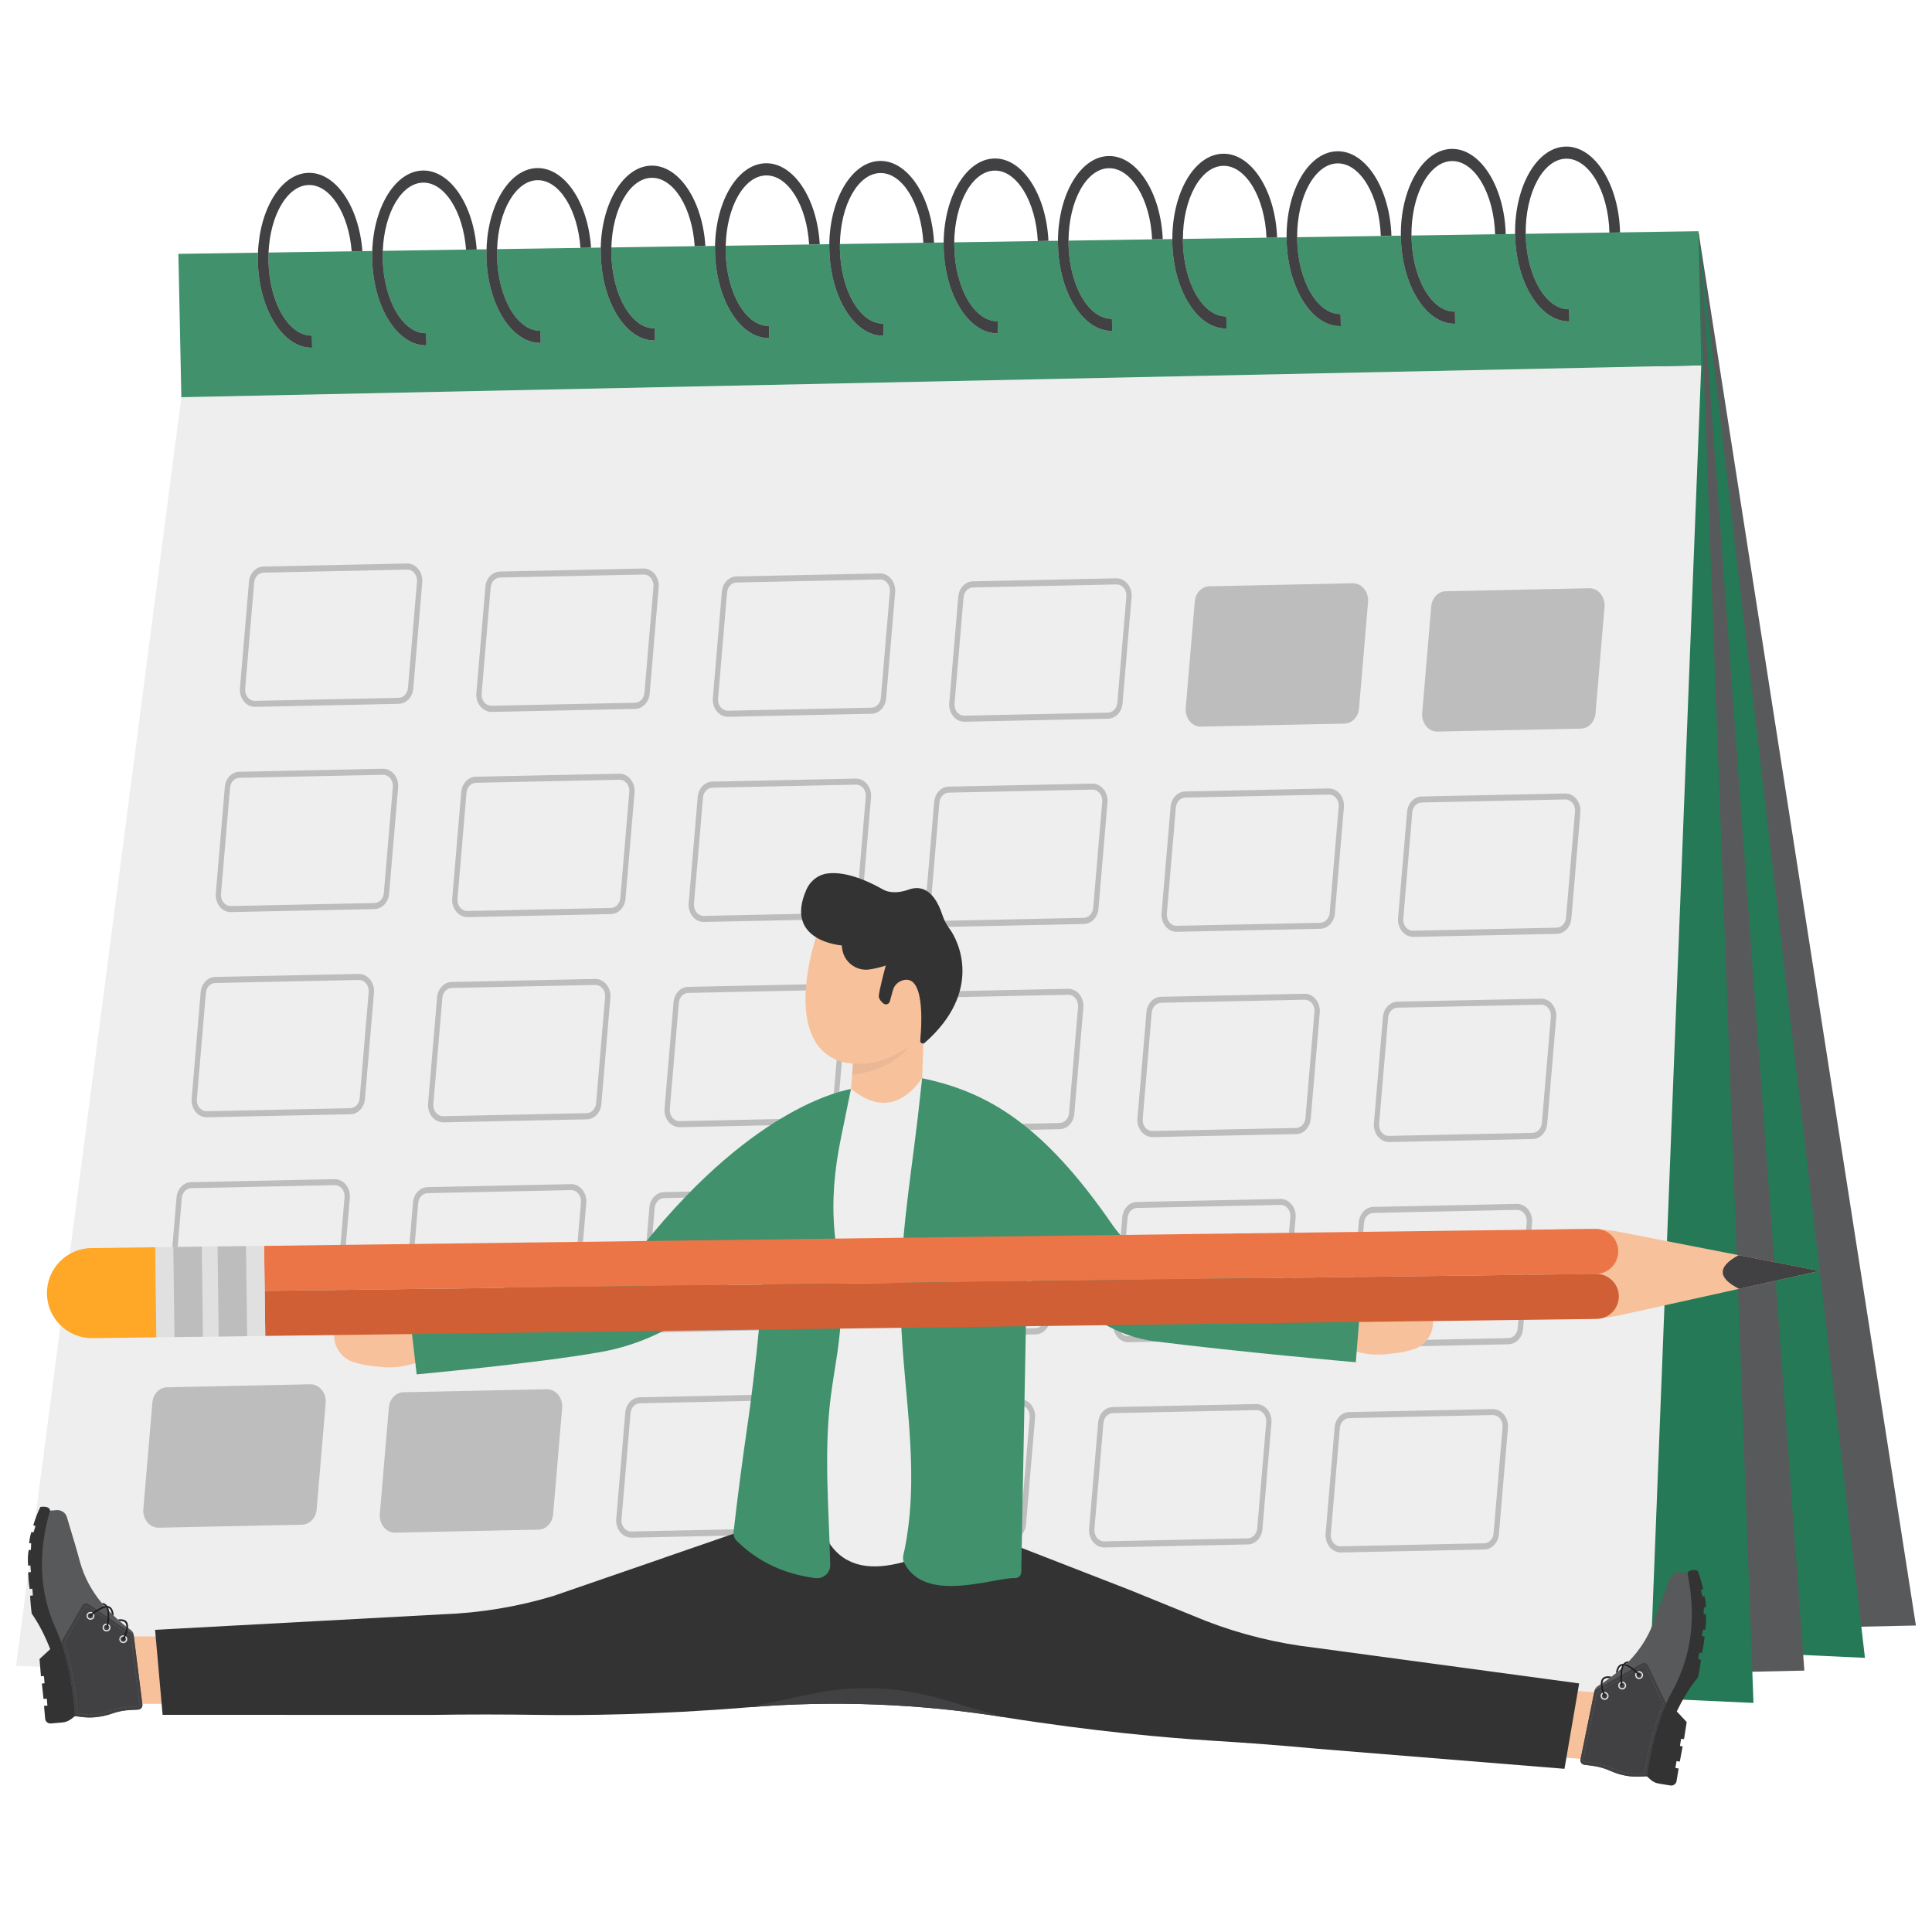
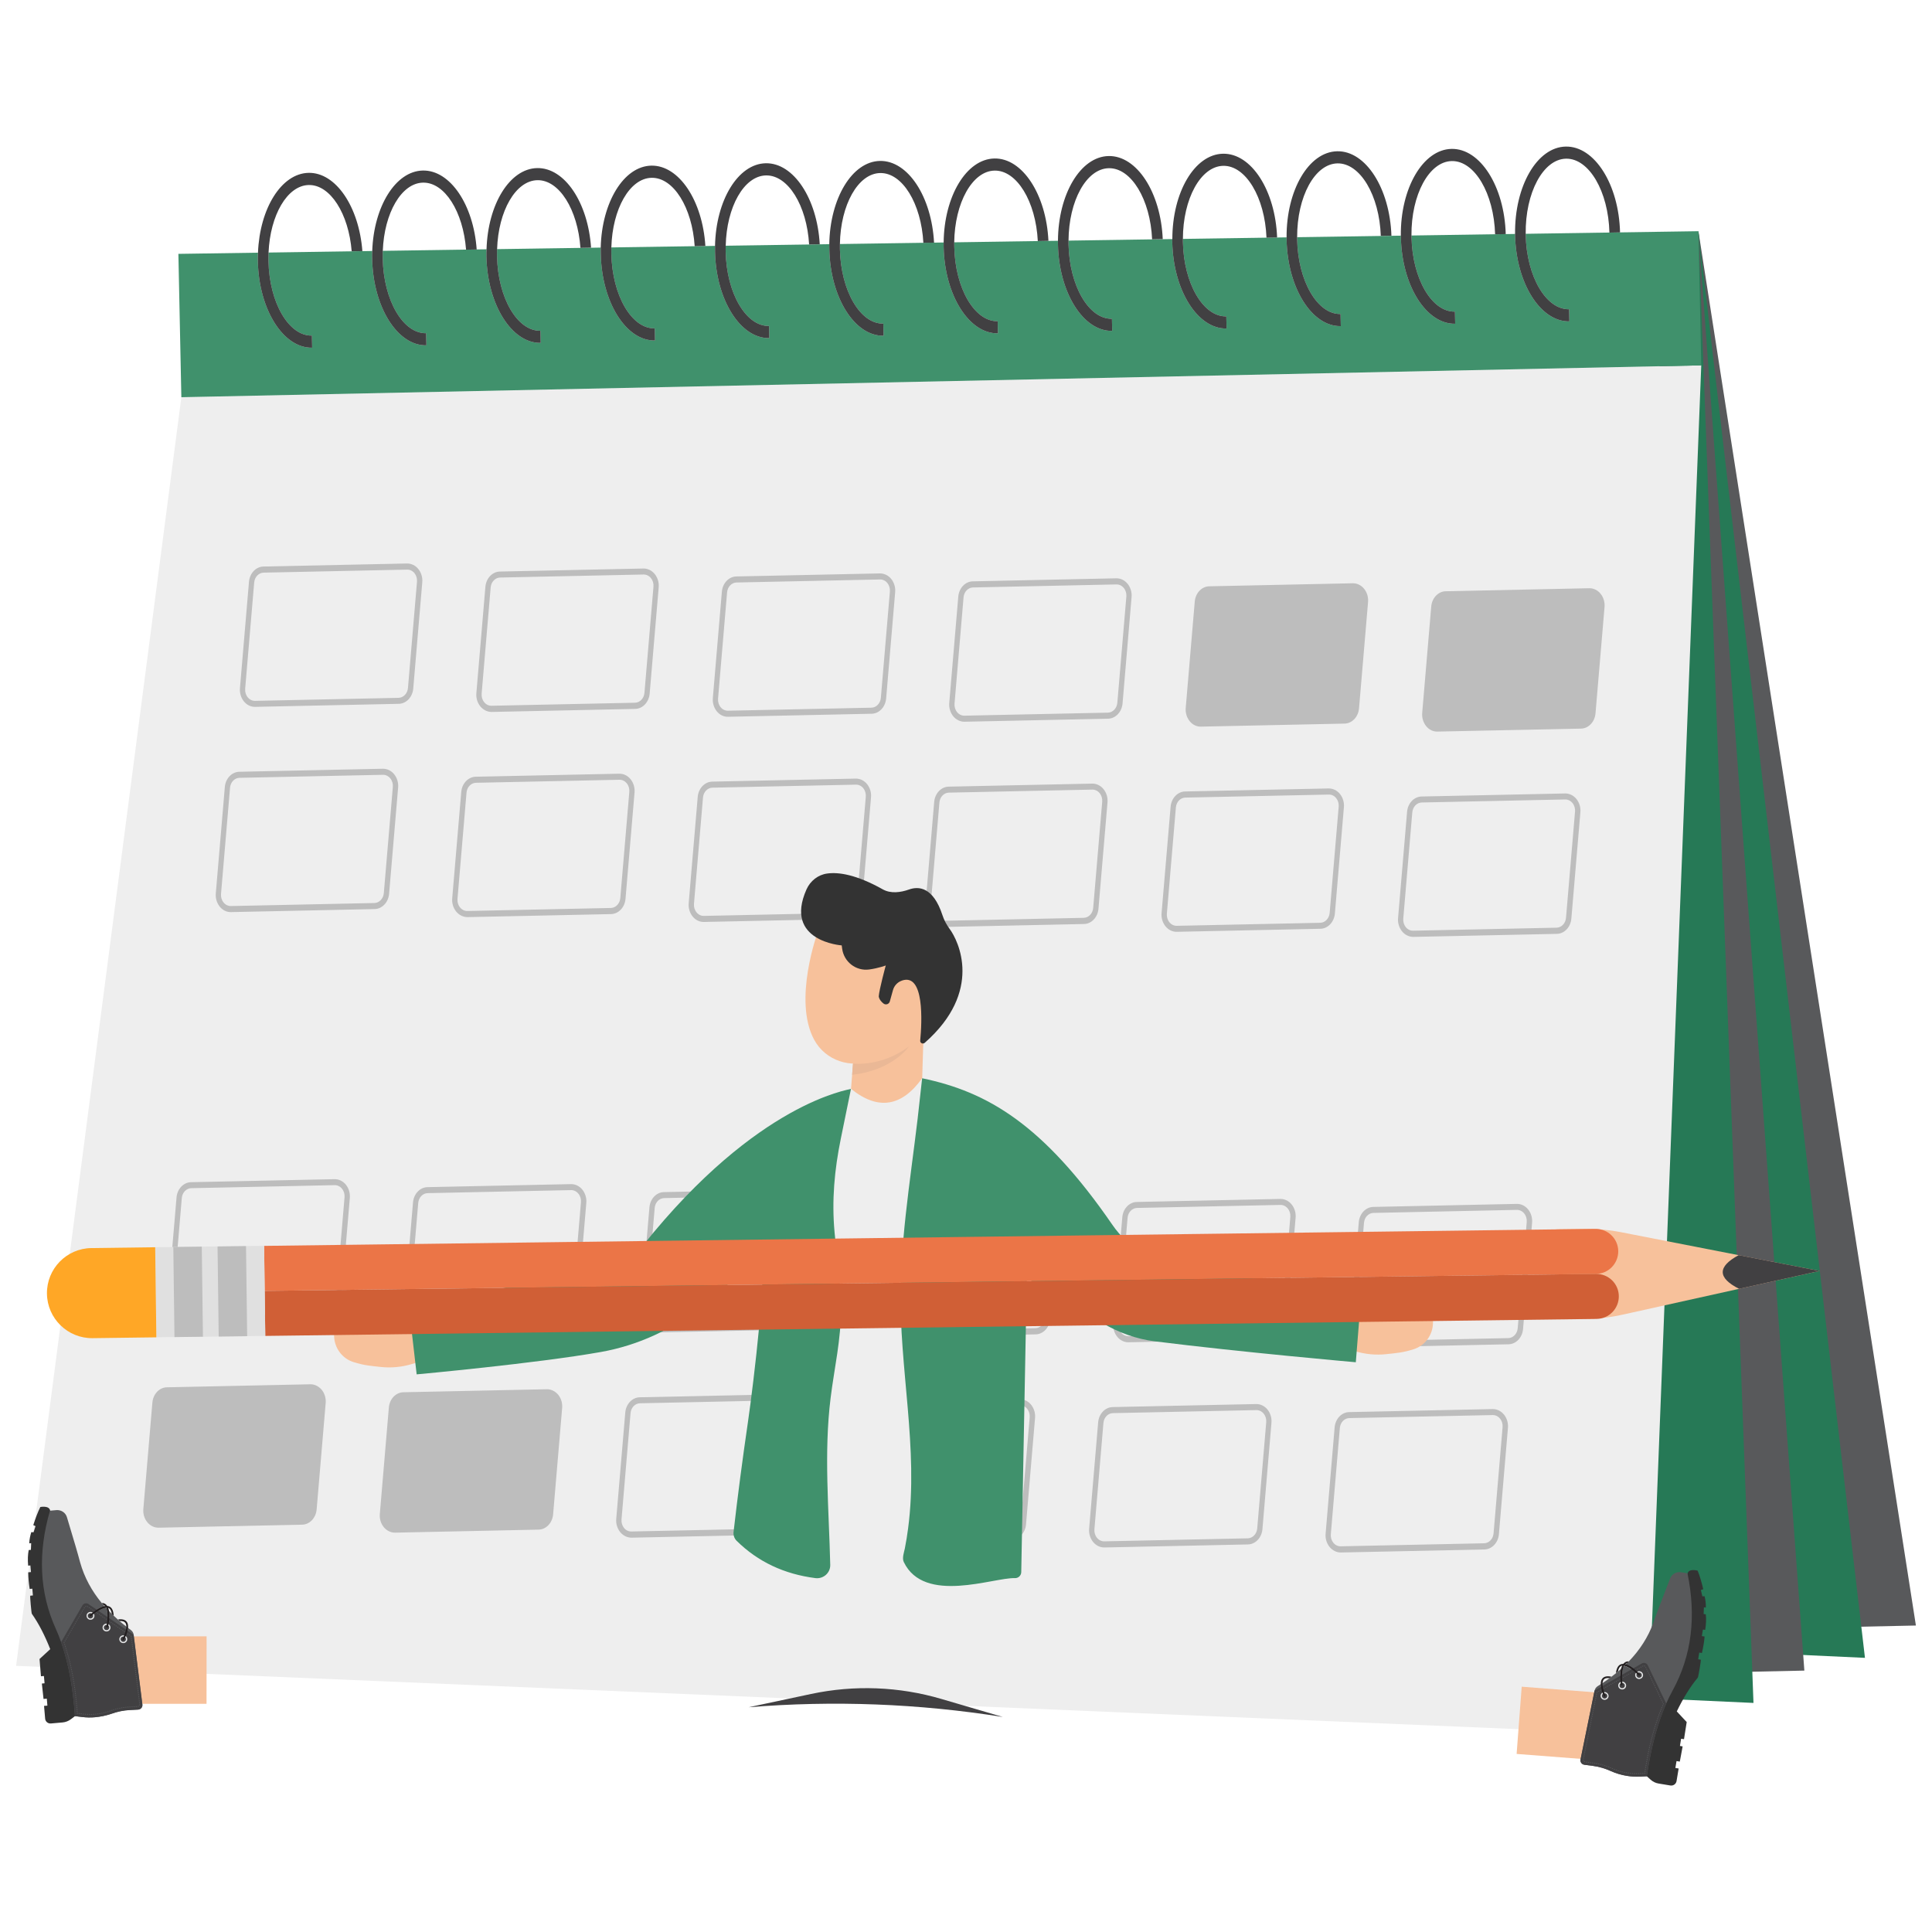
<svg xmlns="http://www.w3.org/2000/svg" id="SvgjsSvg1148" width="360" height="360">
  <defs id="SvgjsDefs1149" />
  <g id="SvgjsG1150">
    <svg viewBox="0 0 3000 3000" width="360" height="360">
      <polygon fill="#58595b" points="2819.8 2527.4 2975 2524.1 2637.3 359 2427.6 1613.3 2484.8 2071.8" class="color58595b svgShape" />
      <polygon fill="#267956" points="2640.3 2562.5 2895.9 2574.3 2637.3 359 2458 1866.8" class="color2f9395 svgShape" />
      <polygon fill="#58595b" points="2646.7 2597.4 2801.8 2594.1 2637.3 359 2254.4 1683.3 2311.6 2141.8" class="color58595b svgShape" />
      <polygon fill="#267956" points="2467.1 2632.6 2722.8 2644.3 2637.3 359 2284.8 1936.8" class="color2f9395 svgShape" />
      <polygon fill="#eeeeee" points="2641.7 567.3 2558.5 2693.5 25 2586.7 281.6 616.8" class="coloreee svgShape" />
      <polygon fill="#40916c" points="2641.7 567.3 2637.3 359 277 394.2 281.6 616.8" class="color3fb2af svgShape" />
      <path fill="#e0e0e0" d="M2352.6 363.3l0 1.7c1.6 74.8 39.4 134.9 84.3 134l-.4-18.8c-35.8.8-66.1-51.1-67.4-115.5l0-1.6L2352.6 363.3zM2175.2 365.9l.1 2.8c1.6 74.8 39.3 134.9 84.3 134l-.4-18.8c-35.8.8-66.1-51.1-67.4-115.5l-.1-2.7L2175.2 365.9zM1997.8 372.4c1.6 74.8 39.3 134.9 84.2 134l-.4-18.8c-35.8.8-66-51.1-67.4-115.5 0-1.2-.1-2.5 0-3.8l-16.5.3C1997.7 369.8 1997.8 371.1 1997.8 372.4zM1820.3 376.1c1.6 74.8 39.3 134.9 84.3 134l-.4-18.8c-35.8.8-66.1-51.1-67.4-115.5 0-1.6-.1-3.3 0-4.9l-16.5.3C1820.2 372.7 1820.2 374.4 1820.3 376.1zM1642.8 379.8c1.6 74.8 39.3 134.9 84.2 134l-.4-18.8c-35.8.8-66-51.1-67.4-115.5 0-2-.1-3.9 0-5.9l-16.5.2C1642.7 375.8 1642.8 377.8 1642.8 379.8zM1465.3 383.6c1.6 74.8 39.4 134.9 84.3 134l-.4-18.8c-35.8.8-66.1-51.1-67.4-115.5 0-2.3-.1-4.7-.1-7l-16.5.3C1465.2 378.9 1465.2 381.2 1465.3 383.6zM1287.8 387.3c1.6 74.8 39.3 134.9 84.2 134l-.4-18.8c-35.8.8-66-51.1-67.4-115.5-.1-2.7 0-5.5 0-8.1l-16.5.3C1287.8 381.8 1287.8 384.6 1287.8 387.3zM1110.3 391c1.6 74.8 39.4 134.9 84.3 134l-.4-18.8c-35.8.8-66.1-51.1-67.4-115.5-.1-3.1 0-6.1.1-9.1l-16.6.3C1110.3 384.8 1110.3 387.9 1110.3 391zM932.9 394.7c1.6 74.8 39.3 134.9 84.2 134l-.4-18.8c-35.8.8-66-51.1-67.4-115.5-.1-3.5-.1-6.9 0-10.2l-16.5.3C932.8 387.8 932.8 391.2 932.9 394.7zM755.3 398.4c1.6 74.8 39.4 134.9 84.3 134l-.4-18.8c-35.8.8-66.1-51.1-67.4-115.5-.1-3.8-.1-7.6.1-11.3l-16.5.3C755.3 390.8 755.3 394.6 755.3 398.4zM577.9 402.2c1.6 74.8 39.3 134.9 84.2 134l-.4-18.8c-35.8.8-66-51.1-67.4-115.5-.1-4.2-.1-8.4.1-12.4l-16.5.3C577.8 393.8 577.8 397.9 577.9 402.2zM400.4 405.9c1.6 74.8 39.4 134.9 84.3 134l-.4-18.8c-35.8.8-66.1-51.1-67.4-115.5-.1-4.5 0-9 .1-13.4l-16.5.3C400.3 396.8 400.3 401.3 400.4 405.9z" class="colore0e0e0 svgShape" />
      <g fill="#000000" class="color000 svgShape">
        <path fill="#414042" d="M400.4 405.9c1.6 74.8 39.4 134.9 84.3 134l-.4-18.8c-35.8.8-66.1-51.1-67.4-115.5-.1-4.5 0-9 .1-13.4 2.5-58.2 29.1-104.2 62.4-104.9 33.4-.7 62 44.5 66.7 102.9l16.6-.3c-5.3-69-41.3-122.4-83.6-121.5-42.2.9-75.8 55.3-78.5 123.9C400.3 396.8 400.3 401.3 400.4 405.9zM577.9 402.2c1.6 74.8 39.3 134.9 84.2 134l-.4-18.8c-35.8.8-66-51.1-67.4-115.5-.1-4.2-.1-8.4.1-12.4 2.2-58.7 28.9-105.2 62.4-105.9 33.7-.7 62.4 45 66.9 104.1l16.5-.3c-4.9-69.5-41.2-123.5-83.7-122.6-42.3.9-76.1 55.8-78.5 125C577.8 393.8 577.8 397.9 577.9 402.2zM755.3 398.4c1.6 74.8 39.4 134.9 84.3 134l-.4-18.8c-35.8.8-66.1-51.1-67.4-115.5-.1-3.8-.1-7.6.1-11.3 1.9-59.3 28.8-106.3 62.5-107 33.9-.7 62.7 45.6 66.9 105.1l16.5-.3c-4.7-70-41-124.5-83.8-123.6-42.6.9-76.5 56.4-78.5 126.1C755.3 390.8 755.3 394.6 755.3 398.4zM932.9 394.7c1.6 74.8 39.3 134.9 84.2 134l-.4-18.8c-35.8.8-66-51.1-67.4-115.5-.1-3.5-.1-6.9 0-10.2 1.6-59.7 28.5-107.4 62.4-108.1 34.1-.7 63.1 46.1 67 106.2l16.6-.3c-4.4-70.5-41-125.7-84-124.8-42.8.9-76.8 57-78.5 127.1C932.8 387.8 932.8 391.2 932.9 394.7zM1110.3 391c1.6 74.8 39.4 134.9 84.3 134l-.4-18.8c-35.8.8-66.1-51.1-67.4-115.5-.1-3.1 0-6.1.1-9.1 1.3-60.3 28.4-108.5 62.5-109.2 34.3-.7 63.4 46.7 67 107.2l16.5-.3c-4-71-40.7-126.7-83.9-125.8-43 .9-77.3 57.5-78.7 128.3C1110.3 384.8 1110.3 387.9 1110.3 391zM1287.8 387.3c1.6 74.8 39.3 134.9 84.2 134l-.4-18.8c-35.8.8-66-51.1-67.4-115.5-.1-2.7 0-5.5 0-8.1 1-60.7 28.1-109.5 62.5-110.2 34.5-.7 63.8 47.3 67.1 108.4l16.6-.3c-3.8-71.5-40.6-127.8-84.1-126.9-43.2.9-77.5 58.1-78.6 129.3C1287.8 381.8 1287.8 384.6 1287.8 387.3zM1465.3 383.6c1.6 74.8 39.4 134.9 84.3 134l-.4-18.8c-35.8.8-66.1-51.1-67.4-115.5 0-2.3-.1-4.7-.1-7 .8-61.3 28.1-110.7 62.6-111.4 34.6-.7 64.1 47.9 67.2 109.4l16.5-.3c-3.4-72-40.4-128.9-84-127.9-43.5.9-78 58.8-78.7 130.4C1465.2 378.9 1465.2 381.2 1465.3 383.6zM1642.8 379.8c1.6 74.8 39.3 134.9 84.2 134l-.4-18.8c-35.8.8-66-51.1-67.4-115.5 0-2-.1-3.9 0-5.9.4-61.8 27.7-111.7 62.5-112.4 34.8-.7 64.5 48.4 67.3 110.4l16.5-.3c-3.1-72.5-40.2-129.9-84.1-129-43.7.9-78.2 59.3-78.6 131.4C1642.7 375.8 1642.8 377.8 1642.8 379.8zM1820.3 376.1c1.6 74.8 39.3 134.9 84.3 134l-.4-18.8c-35.8.8-66.1-51.1-67.4-115.5 0-1.6-.1-3.3 0-4.9.1-62.2 27.6-112.7 62.6-113.4 35-.7 64.7 49 67.2 111.6l16.5-.3c-2.8-73.1-40-131-84.1-130.1-44 .9-78.6 59.8-78.6 132.5C1820.2 372.7 1820.2 374.4 1820.3 376.1zM1997.8 372.4c1.6 74.8 39.3 134.9 84.2 134l-.4-18.8c-35.8.8-66-51.1-67.4-115.5 0-1.2-.1-2.5 0-3.8-.2-62.8 27.3-113.8 62.5-114.6 35.3-.7 65.2 49.6 67.4 112.6l16.5-.3c-2.5-73.5-39.9-132.1-84.3-131.1-44.2.9-78.9 60.5-78.5 133.6C1997.7 369.8 1997.8 371.1 1997.8 372.4zM2175.2 365.9l.1 2.8c1.6 74.8 39.3 134.9 84.3 134l-.4-18.8c-35.8.8-66.1-51.1-67.4-115.5l-.1-2.7c-.5-63.2 27.3-114.9 62.6-115.6 35.4-.7 65.4 50.1 67.3 113.7l16.5-.3c-2.1-74-39.6-133.2-84.2-132.3C2209.5 232.1 2174.5 292.3 2175.2 365.9zM2352.6 363.3l0 1.7c1.6 74.8 39.4 134.9 84.3 134l-.4-18.8c-35.8.8-66.1-51.1-67.4-115.5l0-1.6c-.8-63.7 27.1-116 62.6-116.7 35.7-.7 65.8 50.7 67.4 114.8l16.5-.3c-1.8-74.5-39.6-134.2-84.3-133.3C2386.7 228.4 2351.7 289.1 2352.6 363.3z" class="color414042 svgShape" />
      </g>
      <g fill="#000000" class="color000 svgShape">
        <path fill="#bdbdbd" d="M2214.5,1127.5c-4.5-5.6-6.8-13.1-6.1-20.7l14-164.9c1.1-13.3,10.8-23.6,22.6-23.8l222.8-4.7       c6.6-0.1,13.1,3,17.6,8.6c4.5,5.6,6.8,13.1,6.1,20.7l-14,164.9c-1.1,13.3-10.8,23.6-22.6,23.8L2232,1136       C2225.4,1136.2,2219,1133.1,2214.5,1127.5z" class="colorbdbdbd svgShape" />
        <path fill="#bdbdbd" d="M2220.5 1121.1c2.9 3.6 7 5.6 11.3 5.5l222.8-4.7c7.6-.2 13.9-6.8 14.6-15.3l13.9-165c.5-4.9-1-9.8-3.9-13.4-3-3.6-7-5.6-11.3-5.5l-222.8 4.7c-7.7.2-13.9 6.8-14.6 15.3l-14 165C2216.2 1112.7 2217.6 1117.5 2220.5 1121.1zM1847.3 1119.8c-4.5-5.6-6.8-13.1-6.1-20.7l14-164.9c1.1-13.3 10.8-23.6 22.6-23.8l222.8-4.7c6.6-.1 13.1 3 17.6 8.6 4.5 5.6 6.8 13.1 6.1 20.6l-14 164.9c-1.1 13.3-10.8 23.6-22.6 23.8l-222.8 4.7C1858.2 1128.5 1851.8 1125.4 1847.3 1119.8z" class="colorbdbdbd svgShape" />
        <path fill="#bdbdbd" d="M1853.4 1113.4c2.9 3.6 7 5.6 11.3 5.5l222.8-4.7c7.6-.2 13.9-6.7 14.6-15.3l13.9-164.9c.5-4.9-1-9.8-3.9-13.4-3-3.6-7-5.6-11.3-5.5l-222.8 4.7c-7.7.2-13.9 6.8-14.6 15.3l-14 164.9C1849 1105 1850.4 1109.8 1853.4 1113.4zM1480.1 1112.1c-4.5-5.6-6.8-13.1-6.1-20.7l14-164.9c1.1-13.3 10.8-23.6 22.6-23.8l222.8-4.7c6.6-.1 13.1 3 17.6 8.6 4.5 5.6 6.8 13.1 6.1 20.7l-14 164.9c-1.1 13.3-10.8 23.6-22.6 23.8l-222.8 4.7C1491.1 1120.8 1484.7 1117.7 1480.1 1112.1zM1510.8 912.2c-7.6.2-13.9 6.8-14.6 15.4l-14 164.9c-.4 4.9 1 9.7 4 13.3 2.9 3.6 7.1 5.6 11.4 5.5l222.8-4.7c7.6-.2 13.9-6.8 14.6-15.4l14-164.9c.4-4.9-1-9.7-4-13.3-2.9-3.6-7.1-5.6-11.4-5.5L1510.8 912.2zM1113 1104.5c-4.5-5.6-6.8-13.1-6.1-20.7l14-164.9c1.1-13.3 10.8-23.6 22.6-23.8l222.8-4.7c6.6-.1 13.1 3 17.6 8.6 4.5 5.6 6.8 13.1 6.1 20.6l-14 164.9c-1.1 13.3-10.8 23.6-22.6 23.8l-222.8 4.7C1123.9 1113.2 1117.5 1110.1 1113 1104.5zM1143.6 904.5c-7.6.2-13.9 6.8-14.6 15.4l-14 164.9c-.4 4.9 1 9.7 4 13.3 2.9 3.6 7.1 5.6 11.4 5.5l222.8-4.7c7.6-.2 13.9-6.8 14.6-15.4l14-164.9c.4-4.9-1-9.7-3.9-13.3-2.9-3.6-7.1-5.6-11.4-5.5L1143.6 904.5zM745.8 1096.8c-4.5-5.6-6.8-13.1-6.1-20.6l14-164.9c1.1-13.3 10.8-23.6 22.6-23.8l222.8-4.7c6.6-.1 13.1 3 17.6 8.6 4.5 5.6 6.8 13.1 6.1 20.7l-14 164.9c-1.1 13.3-10.8 23.6-22.6 23.8l-222.8 4.7C756.8 1105.5 750.4 1102.4 745.8 1096.8zM776.5 896.8c-7.6.2-13.9 6.8-14.6 15.4l-14 164.9c-.4 4.9 1 9.7 4 13.3 2.9 3.6 7.1 5.6 11.4 5.5l222.8-4.7c7.6-.2 13.9-6.8 14.6-15.4l14-164.9c.4-4.9-1-9.7-4-13.3-2.9-3.6-7.1-5.6-11.4-5.5L776.5 896.8zM378.7 1089.1c-4.5-5.6-6.8-13.1-6.1-20.7l14-164.9c1.1-13.3 10.8-23.6 22.6-23.8l222.8-4.7c6.6-.1 13.1 3 17.6 8.6 4.5 5.6 6.8 13.1 6.1 20.6l-14 164.9c-1.1 13.3-10.8 23.6-22.6 23.8l-222.8 4.7C389.6 1097.8 383.2 1094.7 378.7 1089.1zM409.3 889.2c-7.6.2-13.9 6.8-14.6 15.4l-14 164.9c-.4 4.9 1 9.7 4 13.3 2.9 3.6 7.1 5.6 11.4 5.5l222.8-4.7c7.6-.2 13.9-6.8 14.6-15.4l14-164.9c.4-4.9-1-9.7-3.9-13.3-2.9-3.6-7.1-5.6-11.4-5.5L409.3 889.2zM2177 1446.1c-4.5-5.6-6.8-13.1-6.1-20.6l14-164.9c1.1-13.3 10.8-23.6 22.6-23.8l222.8-4.7c6.6-.1 13.1 3 17.6 8.6 4.5 5.6 6.8 13.1 6.1 20.7l-14 164.9c-1.1 13.3-10.8 23.6-22.6 23.8l-222.8 4.7C2187.9 1454.8 2181.5 1451.7 2177 1446.1zM2207.6 1246.1c-7.6.2-13.9 6.8-14.6 15.4l-14 164.9c-.4 4.9 1 9.7 3.9 13.3 2.9 3.6 7.1 5.6 11.4 5.5l222.8-4.7c7.6-.2 13.9-6.8 14.6-15.4l14-164.9c.4-4.9-1-9.7-4-13.3-2.9-3.6-7.1-5.6-11.4-5.5L2207.6 1246.1zM1809.8 1438.4c-4.5-5.6-6.8-13.1-6.1-20.7l14-164.9c1.1-13.3 10.8-23.6 22.6-23.8l222.8-4.7c6.6-.1 13.1 3 17.6 8.6 4.5 5.6 6.8 13.1 6.1 20.6l-14 164.9c-1.1 13.3-10.8 23.6-22.6 23.8l-222.8 4.7C1820.8 1447.1 1814.3 1444 1809.8 1438.4zM1840.5 1238.5c-7.6.2-13.9 6.8-14.6 15.4l-14 164.9c-.4 4.9 1 9.7 4 13.3 2.9 3.6 7.1 5.6 11.4 5.5l222.8-4.7c7.6-.2 13.9-6.8 14.6-15.4l14-164.9c.4-4.9-1-9.7-3.9-13.3-2.9-3.6-7.1-5.6-11.4-5.5L1840.5 1238.5zM1442.7 1430.8c-4.5-5.6-6.8-13.1-6.1-20.6l14-164.9c1.1-13.3 10.8-23.6 22.6-23.8l222.8-4.7c6.6-.1 13.1 3 17.6 8.6 4.5 5.6 6.8 13.1 6.1 20.7l-14 164.9c-1.1 13.3-10.8 23.6-22.6 23.8l-222.8 4.7C1453.6 1439.5 1447.2 1436.3 1442.7 1430.8zM1473.3 1230.8c-7.6.2-13.9 6.8-14.6 15.4l-14 164.9c-.4 4.9 1 9.7 4 13.3 2.9 3.6 7.1 5.6 11.4 5.5l222.8-4.7c7.6-.2 13.9-6.8 14.6-15.4l14-164.9c.4-4.9-1-9.7-4-13.3-2.9-3.6-7.1-5.6-11.4-5.5L1473.3 1230.8zM1075.5 1423.1c-4.5-5.6-6.8-13.1-6.1-20.7l14-164.9c1.1-13.3 10.8-23.6 22.6-23.8l222.8-4.7c6.6-.1 13.1 3 17.6 8.6 4.5 5.6 6.8 13.1 6.1 20.6l-14 164.9c-1.1 13.3-10.8 23.6-22.6 23.8l-222.8 4.7C1086.4 1431.8 1080 1428.7 1075.5 1423.1zM1106.2 1223.1c-7.6.2-13.9 6.8-14.6 15.4l-14 164.9c-.4 4.9 1 9.7 4 13.3 2.9 3.6 7.1 5.6 11.4 5.5l222.8-4.7c7.6-.2 13.9-6.8 14.6-15.4l14-164.9c.4-4.9-1-9.7-3.9-13.3-2.9-3.6-7.1-5.6-11.4-5.5L1106.2 1223.1zM708.3 1415.4c-4.5-5.6-6.8-13.1-6.1-20.6l14-164.9c1.1-13.3 10.8-23.6 22.6-23.8l222.8-4.7c6.6-.1 13.1 3 17.6 8.6 4.5 5.6 6.8 13.1 6.1 20.7l-14 164.9c-1.1 13.3-10.8 23.6-22.6 23.8l-222.8 4.7C719.3 1424.1 712.9 1421 708.3 1415.4zM739 1215.5c-7.6.2-13.9 6.8-14.6 15.4l-14 164.9c-.4 4.9 1 9.7 4 13.3 2.9 3.6 7.1 5.6 11.4 5.5l222.8-4.7c7.6-.2 13.9-6.8 14.6-15.4l14-164.9c.4-4.9-1-9.7-4-13.3-2.9-3.6-7.1-5.6-11.4-5.5L739 1215.5zM341.2 1407.8c-4.5-5.6-6.8-13.1-6.1-20.7l14-164.9c1.1-13.3 10.8-23.6 22.6-23.8l222.8-4.7c6.6-.1 13.1 3 17.6 8.6 4.5 5.6 6.8 13.1 6.1 20.6l-14 164.9c-1.1 13.3-10.8 23.6-22.6 23.8l-222.8 4.7C352.1 1416.5 345.7 1413.4 341.2 1407.8zM371.8 1207.8c-7.6.2-13.9 6.8-14.6 15.4l-14 164.9c-.4 4.9 1 9.7 4 13.3 2.9 3.6 7.1 5.6 11.4 5.5l222.8-4.7c7.6-.2 13.9-6.8 14.6-15.4l14-164.9c.4-4.9-1-9.7-4-13.3-2.9-3.6-7.1-5.6-11.4-5.5L371.8 1207.8z" class="colorbdbdbd svgShape" />
        <g fill="#000000" class="color000 svgShape">
-           <path fill="#bdbdbd" d="M2139.5 1764.7c-4.5-5.6-6.8-13.1-6.1-20.6l14-164.9c1.1-13.3 10.8-23.6 22.6-23.8l222.8-4.7c6.6-.1 13.1 3 17.6 8.6 4.5 5.6 6.8 13.1 6.1 20.7l-14 164.9c-1.1 13.3-10.8 23.6-22.6 23.8l-222.8 4.7C2150.4 1773.4 2144 1770.3 2139.5 1764.7zM2170.1 1564.7c-7.6.2-13.9 6.8-14.6 15.4l-14 164.9c-.4 4.9 1 9.7 3.9 13.3 2.9 3.6 7.1 5.6 11.4 5.5l222.8-4.7c7.6-.2 13.9-6.8 14.6-15.4l14-164.9c.4-4.9-1-9.7-4-13.3-2.9-3.6-7.1-5.6-11.4-5.5L2170.1 1564.7zM1772.3 1757.1c-4.5-5.6-6.8-13.1-6.1-20.6l14-164.9c1.1-13.3 10.8-23.6 22.6-23.8l222.8-4.7c6.6-.1 13.1 3 17.6 8.6 4.5 5.6 6.8 13.1 6.1 20.6l-14 164.9c-1.1 13.3-10.8 23.6-22.6 23.8l-222.8 4.7C1783.3 1765.8 1776.9 1762.6 1772.3 1757.1zM1803 1557.1c-7.6.2-13.9 6.8-14.6 15.4l-14 164.9c-.4 4.9 1 9.7 3.9 13.3 2.9 3.6 7.1 5.6 11.4 5.5l222.8-4.7c7.6-.2 13.9-6.8 14.6-15.4l14-164.9c.4-4.9-1-9.7-4-13.3-2.9-3.6-7.1-5.6-11.4-5.5L1803 1557.1zM1405.2 1749.4c-4.5-5.6-6.8-13.1-6.1-20.6l14-164.9c1.1-13.3 10.8-23.6 22.6-23.8l222.8-4.7c6.6-.1 13.1 3 17.6 8.6 4.5 5.6 6.8 13.1 6.1 20.7l-14 164.9c-1.1 13.3-10.8 23.6-22.6 23.8l-222.8 4.7C1416.1 1758.1 1409.7 1755 1405.2 1749.4zM1435.8 1549.4c-7.6.2-13.9 6.8-14.6 15.4l-14 164.9c-.4 4.9 1 9.7 4 13.3 2.9 3.6 7.1 5.6 11.4 5.5l222.8-4.7c7.6-.2 13.9-6.8 14.6-15.4l14-164.9c.4-4.9-1-9.7-4-13.3-2.9-3.6-7.1-5.6-11.4-5.5L1435.8 1549.4zM1038 1741.7c-4.5-5.6-6.8-13.1-6.1-20.6l14-164.9c1.1-13.3 10.8-23.6 22.6-23.8l222.8-4.7c6.6-.1 13.1 3 17.6 8.6 4.5 5.6 6.8 13.1 6.1 20.6l-14 164.9c-1.1 13.3-10.8 23.6-22.6 23.8l-222.8 4.7C1048.9 1750.4 1042.5 1747.3 1038 1741.7zM1068.7 1541.8c-7.6.2-13.9 6.8-14.6 15.4l-14 164.9c-.4 4.9 1 9.7 3.9 13.3 2.9 3.6 7.1 5.6 11.4 5.5l222.8-4.7c7.6-.2 13.9-6.8 14.6-15.4l14-164.9c.4-4.9-1-9.7-4-13.3-2.9-3.6-7.1-5.6-11.4-5.5L1068.7 1541.8zM670.8 1734.1c-4.5-5.6-6.8-13.1-6.1-20.6l14-164.9c1.1-13.3 10.8-23.6 22.6-23.8l222.8-4.7c6.6-.1 13.1 3 17.6 8.6 4.5 5.6 6.8 13.1 6.1 20.7l-14 164.9c-1.1 13.3-10.8 23.6-22.6 23.8l-222.8 4.7C681.8 1742.8 675.4 1739.6 670.8 1734.1zM701.5 1534.1c-7.6.2-13.9 6.8-14.6 15.4l-14 164.9c-.4 4.9 1 9.7 3.9 13.3 2.9 3.6 7.1 5.6 11.4 5.5l222.8-4.7c7.6-.2 13.9-6.8 14.6-15.4l14-164.9c.4-4.9-1-9.7-4-13.3-2.9-3.6-7.1-5.6-11.4-5.5L701.5 1534.1zM303.7 1726.4c-4.5-5.6-6.8-13.1-6.1-20.7l14-164.9c1.1-13.3 10.8-23.6 22.6-23.8l222.8-4.7c6.6-.1 13.1 3 17.6 8.6 4.5 5.6 6.8 13.1 6.1 20.6l-14 164.9c-1.1 13.3-10.8 23.6-22.6 23.8l-222.8 4.7C314.6 1735.1 308.2 1732 303.7 1726.4zM334.3 1526.4c-7.6.2-13.9 6.8-14.6 15.4l-14 164.9c-.4 4.9 1 9.7 4 13.3 2.9 3.6 7.1 5.6 11.4 5.5l222.8-4.7c7.6-.2 13.9-6.8 14.6-15.4l14-164.9c.4-4.9-1-9.7-4-13.3-2.9-3.6-7.1-5.6-11.4-5.5L334.3 1526.4z" class="colorbdbdbd svgShape" />
-         </g>
+           </g>
        <g fill="#000000" class="color000 svgShape">
          <path fill="#bdbdbd" d="M2102 2083.4c-4.5-5.6-6.8-13.1-6.1-20.6l14-164.9c1.1-13.3 10.8-23.6 22.6-23.8l222.8-4.7c6.6-.1 13.1 3 17.6 8.6 4.5 5.6 6.8 13.1 6.1 20.7l-14 164.9c-1.1 13.3-10.8 23.6-22.6 23.8l-222.8 4.7C2112.9 2092.1 2106.5 2088.9 2102 2083.4zM2132.6 1883.4c-7.6.2-13.9 6.8-14.6 15.4l-14 164.9c-.4 4.9 1 9.7 3.9 13.3 2.9 3.6 7.1 5.6 11.4 5.5l222.8-4.7c7.6-.2 13.9-6.8 14.6-15.4l14-164.9c.4-4.9-1-9.7-4-13.3-2.9-3.6-7.1-5.6-11.4-5.5L2132.6 1883.4zM1734.8 2075.7c-4.5-5.6-6.8-13.1-6.1-20.6l14-164.9c1.1-13.3 10.8-23.6 22.6-23.8l222.8-4.7c6.6-.1 13.1 3 17.6 8.6 4.5 5.6 6.8 13.1 6.1 20.6l-14 164.9c-1.1 13.3-10.8 23.6-22.6 23.8l-222.8 4.7C1745.8 2084.4 1739.4 2081.3 1734.8 2075.7zM1765.5 1875.7c-7.6.2-13.9 6.8-14.6 15.4l-14 164.9c-.4 4.9 1 9.7 3.9 13.3 2.9 3.6 7.1 5.6 11.4 5.5l222.8-4.7c7.6-.2 13.9-6.8 14.6-15.4l14-164.9c.4-4.9-1-9.7-4-13.3-2.9-3.6-7.1-5.6-11.4-5.5L1765.5 1875.7zM1367.7 2068c-4.5-5.6-6.8-13.1-6.1-20.6l14-164.9c1.1-13.3 10.8-23.6 22.6-23.8l222.8-4.7c6.6-.1 13.1 3 17.6 8.6 4.5 5.6 6.8 13.1 6.1 20.7l-14 164.9c-1.1 13.3-10.8 23.6-22.6 23.8l-222.8 4.7C1378.6 2076.7 1372.2 2073.6 1367.7 2068zM1398.3 1868c-7.6.2-13.9 6.8-14.6 15.4l-14 164.9c-.4 4.9 1 9.7 3.9 13.3 2.9 3.6 7.1 5.6 11.4 5.5l222.8-4.7c7.6-.2 13.9-6.8 14.6-15.4l14-164.9c.4-4.9-1-9.7-4-13.3-2.9-3.6-7.1-5.6-11.4-5.5L1398.3 1868zM1000.5 2060.4c-4.5-5.6-6.8-13.1-6.1-20.6l14-164.9c1.1-13.3 10.8-23.6 22.6-23.8l222.8-4.7c6.6-.1 13.1 3 17.6 8.6 4.5 5.6 6.8 13.1 6.1 20.7l-14 164.9c-1.1 13.3-10.8 23.6-22.6 23.8l-222.8 4.7C1011.5 2069.1 1005 2065.9 1000.5 2060.4zM1031.2 1860.4c-7.6.2-13.9 6.8-14.6 15.4l-14 164.9c-.4 4.9 1 9.7 3.9 13.3 2.9 3.6 7.1 5.6 11.4 5.5l222.8-4.7c7.6-.2 13.9-6.8 14.6-15.4l14-164.9c.4-4.9-1-9.7-4-13.3-2.9-3.6-7.1-5.6-11.4-5.5L1031.2 1860.4zM633.4 2052.7c-4.5-5.6-6.8-13.1-6.1-20.6l14-164.9c1.1-13.3 10.8-23.6 22.6-23.8l222.8-4.7c6.6-.1 13.1 3 17.6 8.6 4.5 5.6 6.8 13.1 6.1 20.7l-14 164.9c-1.1 13.3-10.8 23.6-22.6 23.8l-222.8 4.7C644.3 2061.4 637.9 2058.3 633.4 2052.7zM664 1852.7c-7.6.2-13.9 6.8-14.6 15.4l-14 164.9c-.4 4.9 1 9.7 3.9 13.3 2.9 3.6 7.1 5.6 11.4 5.5l222.8-4.7c7.6-.2 13.9-6.8 14.6-15.4l14-164.9c.4-4.9-1-9.7-4-13.3-2.9-3.6-7.1-5.6-11.4-5.5L664 1852.7zM266.2 2045c-4.5-5.6-6.8-13.1-6.1-20.6l14-164.9c1.1-13.3 10.8-23.6 22.6-23.8l222.8-4.7c6.6-.1 13.1 3 17.6 8.6 4.5 5.6 6.8 13.1 6.1 20.7l-14 164.9c-1.1 13.3-10.8 23.6-22.6 23.8l-222.8 4.7C277.1 2053.7 270.7 2050.6 266.2 2045zM296.9 1845c-7.6.2-13.9 6.8-14.6 15.4l-14 164.9c-.4 4.9 1 9.7 3.9 13.3 2.9 3.6 7.1 5.6 11.4 5.5l222.8-4.7c7.6-.2 13.9-6.8 14.6-15.4l14-164.9c.4-4.9-1-9.7-4-13.3-2.9-3.6-7.1-5.6-11.4-5.5L296.9 1845z" class="colorbdbdbd svgShape" />
        </g>
        <g fill="#000000" class="color000 svgShape">
          <path fill="#bdbdbd" d="M2064.5 2402c-4.5-5.6-6.8-13.1-6.1-20.6l14-164.9c1.1-13.3 10.8-23.6 22.6-23.8l222.8-4.7c6.6-.1 13.1 3 17.6 8.6 4.5 5.6 6.8 13.1 6.1 20.7l-14 164.9c-1.1 13.3-10.8 23.6-22.6 23.8l-222.8 4.7C2075.4 2410.7 2069 2407.6 2064.5 2402zM2095.1 2202c-7.6.2-13.9 6.8-14.6 15.4l-14 164.9c-.4 4.9 1 9.7 3.9 13.3 2.9 3.6 7.1 5.6 11.4 5.5l222.8-4.7c7.6-.2 13.9-6.8 14.6-15.4l14-164.9c.4-4.9-1-9.7-4-13.3-2.9-3.6-7.1-5.6-11.4-5.5L2095.1 2202zM1697.3 2394.3c-4.5-5.6-6.8-13.1-6.1-20.7l14-164.9c1.1-13.3 10.8-23.6 22.6-23.8l222.8-4.7c6.6-.1 13.1 3 17.6 8.6 4.5 5.6 6.8 13.1 6.1 20.7l-14 164.9c-1.1 13.3-10.8 23.6-22.6 23.8l-222.8 4.7C1708.3 2403 1701.9 2399.9 1697.3 2394.3zM1728 2194.3c-7.6.2-13.9 6.8-14.6 15.4l-14 164.9c-.4 4.9 1 9.7 4 13.3 2.9 3.6 7.1 5.6 11.4 5.5l222.8-4.7c7.6-.2 13.9-6.8 14.6-15.4l14-164.9c.4-4.9-1-9.7-4-13.3-2.9-3.6-7.1-5.6-11.4-5.5L1728 2194.3zM1330.2 2386.7c-4.5-5.6-6.8-13.1-6.1-20.6l14-164.9c1.1-13.3 10.8-23.6 22.6-23.8l222.8-4.7c6.6-.1 13.1 3 17.6 8.6 4.5 5.6 6.8 13.1 6.1 20.7l-14 164.9c-1.1 13.3-10.8 23.6-22.6 23.8l-222.8 4.7C1341.1 2395.3 1334.7 2392.2 1330.2 2386.7zM1360.8 2186.7c-7.6.2-13.9 6.8-14.6 15.4l-14 164.9c-.4 4.9 1 9.7 3.9 13.3 2.9 3.6 7.1 5.6 11.4 5.5l222.8-4.7c7.6-.2 13.9-6.8 14.6-15.4l14-164.9c.4-4.9-1-9.7-4-13.3-2.9-3.6-7.1-5.6-11.4-5.5L1360.8 2186.7zM963 2379c-4.5-5.6-6.8-13.1-6.1-20.6l14-164.9c1.1-13.3 10.8-23.6 22.6-23.8l222.8-4.7c6.6-.1 13.1 3 17.6 8.6 4.5 5.6 6.8 13.1 6.1 20.7l-14 164.9c-1.1 13.3-10.8 23.6-22.6 23.8l-222.8 4.7C974 2387.7 967.6 2384.6 963 2379zM993.7 2179c-7.6.2-13.9 6.8-14.6 15.4l-14 164.9c-.4 4.9 1 9.7 3.9 13.3 2.9 3.6 7.1 5.6 11.4 5.5l222.8-4.7c7.6-.2 13.9-6.8 14.6-15.4l14-164.9c.4-4.9-1-9.7-4-13.3-2.9-3.6-7.1-5.6-11.4-5.5L993.7 2179z" class="colorbdbdbd svgShape" />
-           <path fill="#ffa726" d="M626.5,2171.3c-7.6,0.2-13.9,6.8-14.6,15.4l-14,164.9c-0.4,4.9,1,9.7,3.9,13.3c2.9,3.6,7.1,5.6,11.4,5.5       l222.8-4.7c7.6-0.2,13.9-6.8,14.6-15.4l14-164.9c0.4-4.9-1-9.7-3.9-13.3c-2.9-3.6-7.1-5.6-11.4-5.5L626.5,2171.3z" class="colorffa726 svgShape" />
          <path fill="#bdbdbd" d="M595.9,2371.3c4.5,5.5,10.9,8.7,17.6,8.6l222.8-4.7c11.8-0.2,21.5-10.5,22.6-23.9l14-164.9       c0.7-7.5-1.6-15.1-6.1-20.6c-4.6-5.5-11-8.7-17.6-8.6l-222.8,4.7c-11.8,0.2-21.5,10.5-22.6,23.8l-14,165       C589.1,2358.2,591.3,2365.7,595.9,2371.3z" class="colorbdbdbd svgShape" />
-           <path fill="#ffa726" d="M259.4,2163.7c-7.6,0.2-13.9,6.8-14.6,15.4l-14,164.9c-0.4,4.9,1,9.7,3.9,13.3c2.9,3.6,7.1,5.6,11.4,5.5       l222.8-4.7c7.6-0.2,13.9-6.8,14.6-15.4l14-164.9c0.4-4.9-1-9.7-4-13.3c-2.9-3.6-7.1-5.6-11.4-5.5L259.4,2163.7z" class="colorffa726 svgShape" />
+           <path fill="#ffa726" d="M259.4,2163.7c-7.6,0.2-13.9,6.8-14.6,15.4l-14,164.9c-0.4,4.9,1,9.7,3.9,13.3c2.9,3.6,7.1,5.6,11.4,5.5       c7.6-0.2,13.9-6.8,14.6-15.4l14-164.9c0.4-4.9-1-9.7-4-13.3c-2.9-3.6-7.1-5.6-11.4-5.5L259.4,2163.7z" class="colorffa726 svgShape" />
          <path fill="#bdbdbd" d="M228.7,2363.6c4.5,5.6,10.9,8.7,17.6,8.6l222.8-4.7c11.8-0.2,21.5-10.5,22.6-23.8l14-165       c0.7-7.5-1.6-15-6.1-20.6c-4.6-5.5-11-8.7-17.6-8.6l-222.8,4.7c-11.8,0.2-21.5,10.5-22.6,23.9l-14,164.9       C221.9,2350.5,224.1,2358.1,228.7,2363.6z" class="colorbdbdbd svgShape" />
        </g>
      </g>
      <g fill="#000000" class="color000 svgShape">
        <polygon fill="#f7c19b" points="156.7 2541 156.6 2645.7 320.7 2645.7 320.8 2540.9" class="colorf7c19b svgShape" />
        <path fill="#333333" d="M135.9,2646.9l-19.4,17.8l-6.4,4.9c-3.7,2.8-8.2,4.6-12.9,5l-18.2,1.6c-4.5,0.4-8.5-2.9-8.9-7.4l-1.7-19.9      l5.2-0.4l-0.9-10.8l-5.1,0.4l-2.6-23.9l4.2-0.4l-1-11.3l-4.6,0.4l-2.2-26.8l16.6-15.3c-8.2-20.8-17.6-39.4-28.6-55      c-0.6-0.7-3.1-27.8-2.4-28l4.1-0.4l-0.9-10.5l-4.1,0.4c-1.4-8.7-2.2-17.3-2.3-25.8l4.3-0.4l-0.9-10.3l-3.5,0.3      c-0.8-9.1-0.5-17.2,0.9-24.2l3.4-0.3l0.4-10.4l-3,0.3c0.3-6.2,1.5-11.9,3.2-17.4l3.5,0.2l3.1-9.5l-3.5-1.6      c3.3-10.3,6.8-19.8,10.9-28.1c0,0,13.9-2.9,15.3,5.6l21.7,107.9l31.8,138.3L135.9,2646.9z" class="color333 svgShape" />
        <path fill="#58595b" d="M147.7,2666.5c-6.8,0.6-13.7,0.5-20.6-0.4l-10.7-1.3c-2.9-42-9.5-80.8-21.5-114.9      c-2.5-7.1-5.2-14-8.2-20.6c-25.9-57.1-27.9-118.5-9.1-183.5l10-0.9c7.4-0.6,14.2,3.9,16.3,10.9l13.7,45.9      c2.5,8.2,4.6,16.4,6.9,24.6c6.5,23,17.8,43.9,33.5,62.9c0.9,1,1.7,2.1,2.6,3.1c0.5,0.6,1,1.2,1.6,1.8      c-10.3,2.2-22.2,13.1-22.8,13.6c-0.4,0.3-0.5,0.8-0.4,1.2c0.1,0.2,0.2,0.4,0.3,0.6c0.5,0.5,1.3,0.6,1.9,0.1      c4.2-3.9,15.1-12.4,23.1-13.2c0.4,0.4,0.8,0.9,1.2,1.3c3,8,0.9,22.1-0.4,27.9c-0.2,0.7,0.3,1.4,1,1.6c0.7,0.2,1.4-0.3,1.6-1      c0.2-0.8,3.2-14.1,1.6-24.5c1.5,1.5,2.9,3,4.5,4.5c1,0.9,1.9,1.9,2.9,2.8c2.1,2,4.3,4,6.5,6c0.9,0.8,1.8,1.6,2.7,2.4      c3.3,2.9,6.8,5.7,10.3,8.4c0.1,6.6-3.9,15.4-5.9,19.1c-0.4,0.6-0.1,1.4,0.5,1.8c0.6,0.4,1.5,0.1,1.8-0.5      c0.3-0.6,5.5-10,6.2-18.4c1.4,1.1,2.9,2.2,4.4,3.3c2.4,1.8,4,4.4,4.4,7.4l13.6,108.4c0.5,4-2.5,7.5-6.6,7.8l-13.1,0.7      c-9.7,0.5-19.3,2.5-28.4,5.8C164.9,2663.9,156.3,2665.7,147.7,2666.5z" class="color58595b svgShape" />
        <path fill="#231f20" d="M139.4 2509.5c-.2-.2-.3-.4-.3-.6-.1-.4 0-.9.4-1.2.6-.6 12.6-11.5 22.8-13.6.7.8 1.4 1.6 2.1 2.3-7.9.8-18.9 9.4-23.1 13.2C140.7 2510.1 139.9 2510.1 139.4 2509.5zM166.1 2527.1c-.7-.2-1.2-.9-1-1.6 1.4-5.8 3.5-19.9.4-27.9 1.2 1.3 2.5 2.6 3.7 3.9 1.7 10.4-1.4 23.7-1.6 24.5C167.5 2526.8 166.8 2527.3 166.1 2527.1z" class="color231f20 svgShape" />
        <path fill="#303030" d="M190.8,2546.5c-0.7-0.3-0.9-1.1-0.5-1.8c2-3.7,6-12.5,5.9-19.1c0.9,0.7,1.7,1.3,2.6,2      c-0.7,8.4-5.9,17.9-6.2,18.4C192.2,2546.6,191.4,2546.9,190.8,2546.5z" class="color303030 svgShape" />
        <path fill="#414042" d="M147.7,2666.5c-6.8,0.6-13.7,0.5-20.6-0.4l-10.7-1.3c-2.9-42-9.5-80.8-21.5-114.9l33.1-57      c1.9-3.3,6.3-4.3,9.4-2.1l70,47.6l13.6,108.4c0.5,4-2.5,7.5-6.6,7.8l-13.1,0.7c-9.7,0.5-19.3,2.5-28.4,5.8      C164.9,2663.9,156.3,2665.7,147.7,2666.5z" class="color414042 svgShape" />
        <polygon fill="#58595b" points="202.7 2540.7 203.4 2539.8 204.3 2540.4 204.4 2541.4 203.2 2541.5 203.1 2541" class="color58595b svgShape" />
        <path fill="#58595b" d="M122.3,2661.3l0.2-1.2l1.6,0.2l-0.2,1.2L122.3,2661.3z M125.4,2661.7l0.1-1.2l1.6,0.2l-0.1,1.2         L125.4,2661.7z M128.6,2662.1l0.1-1.2c0.5,0.1,1.1,0.1,1.6,0.2l-0.1,1.2C129.7,2662.2,129.2,2662.2,128.6,2662.1z          M131.8,2662.4l0.1-1.2c0.5,0,1.1,0.1,1.6,0.1l-0.1,1.2C132.9,2662.5,132.4,2662.5,131.8,2662.4z M135.1,2662.6l0.1-1.2         c0.5,0,1.1,0,1.6,0.1l0,1.2C136.1,2662.7,135.6,2662.7,135.1,2662.6z M138.3,2662.7l0-1.2c0.5,0,1.1,0,1.6,0l0,1.2         C139.4,2662.7,138.8,2662.7,138.3,2662.7z M141.5,2662.7l0-1.2c0.5,0,1.1,0,1.6,0l0,1.2         C142.6,2662.7,142.1,2662.7,141.5,2662.7z M144.8,2662.6l-0.1-1.2c0.5,0,1.1-0.1,1.6-0.1l0.1,1.2         C145.8,2662.5,145.3,2662.6,144.8,2662.6z M147.9,2661.2c0.5,0,1.1-0.1,1.6-0.2l0.1,1.2c-0.5,0.1-1.1,0.1-1.6,0.2         L147.9,2661.2z M151,2660.9c0.5-0.1,1.1-0.1,1.6-0.2l0.2,1.2c-0.5,0.1-1.1,0.1-1.6,0.2L151,2660.9z M154.2,2660.4         c0.5-0.1,1-0.2,1.6-0.3l0.2,1.2c-0.5,0.1-1.1,0.2-1.6,0.3L154.2,2660.4z M157.3,2659.9c0.5-0.1,1-0.2,1.6-0.3l0.3,1.1         c-0.5,0.1-1.1,0.2-1.6,0.3L157.3,2659.9z M160.5,2659.2c0.5-0.1,1-0.2,1.6-0.4l0.3,1.1c-0.5,0.1-1,0.3-1.6,0.4L160.5,2659.2         z M163.6,2658.4c0.5-0.1,1-0.3,1.5-0.4l0.3,1.1c-0.5,0.1-1,0.3-1.6,0.4L163.6,2658.4z M166.6,2657.6c0.5-0.2,1-0.3,1.5-0.5         l0.4,1.1c-0.5,0.2-1,0.3-1.5,0.5L166.6,2657.6z M169.6,2656.6c0.5-0.2,1-0.3,1.5-0.5l0.4,1.1c-0.5,0.2-1,0.4-1.5,0.5         L169.6,2656.6z M172.7,2655.5c0.5-0.2,1-0.3,1.5-0.5l0.4,1.1c-0.5,0.2-1,0.3-1.5,0.5L172.7,2655.5z M175.7,2654.5         c0.5-0.2,1-0.3,1.5-0.5l0.3,1.1c-0.5,0.2-1,0.3-1.5,0.5L175.7,2654.5z M178.8,2653.6c0.5-0.1,1-0.3,1.6-0.4l0.3,1.1         c-0.5,0.1-1,0.3-1.5,0.4L178.8,2653.6z M181.9,2652.8c0.5-0.1,1-0.3,1.6-0.4l0.3,1.1c-0.5,0.1-1,0.2-1.6,0.4L181.9,2652.8z          M185.1,2652.1c0.5-0.1,1.1-0.2,1.6-0.3l0.2,1.2c-0.5,0.1-1,0.2-1.6,0.3L185.1,2652.1z M188.2,2651.4         c0.5-0.1,1.1-0.2,1.6-0.3l0.2,1.2c-0.5,0.1-1,0.2-1.6,0.3L188.2,2651.4z M191.4,2650.9c0.5-0.1,1.1-0.1,1.6-0.2l0.2,1.2         c-0.5,0.1-1.1,0.1-1.6,0.2L191.4,2650.9z M194.6,2650.5c0.5-0.1,1.1-0.1,1.6-0.2l0.1,1.2c-0.5,0-1.1,0.1-1.6,0.2         L194.6,2650.5z M197.9,2651.4l-0.1-1.2c0.5,0,1.1-0.1,1.6-0.1l0.1,1.2C199,2651.3,198.5,2651.3,197.9,2651.4z M201.1,2651.2         l-0.1-1.2l1.6-0.1l0.1,1.2L201.1,2651.2z M204.3,2651l-0.1-1.2l1.6-0.1l0.1,1.2L204.3,2651z M207.5,2650.8l-0.1-1.2l1.6-0.1         l0.1,1.2L207.5,2650.8z M210.7,2650.6l-0.1-1.2l1.6-0.1l0.1,1.2L210.7,2650.6z M203.4,2543.1l1.2-0.1l0.2,1.6l-1.2,0.1         L203.4,2543.1z M203.8,2546.2l1.2-0.1l0.2,1.6l-1.2,0.1L203.8,2546.2z M204.2,2549.4l1.2-0.1l0.2,1.6l-1.2,0.1L204.2,2549.4         z M204.6,2552.5l1.2-0.1l0.2,1.6l-1.2,0.1L204.6,2552.5z M205,2555.6l1.2-0.1l0.2,1.6l-1.2,0.1L205,2555.6z M205.4,2558.8         l1.2-0.1l0.2,1.6l-1.2,0.1L205.4,2558.8z M205.7,2561.9l1.2-0.1l0.2,1.6l-1.2,0.1L205.7,2561.9z M206.1,2565l1.2-0.1         l0.2,1.6l-1.2,0.1L206.1,2565z M206.5,2568.2l1.2-0.1l0.2,1.6l-1.2,0.1L206.5,2568.2z M206.9,2571.4l1.2-0.3l0.2,1.6         l-1.2,0.1L206.9,2571.4z M213.8,2649.3c0.4-0.1,0.9-0.3,1.2-0.6l0.7,0.9c-0.5,0.4-1.1,0.6-1.7,0.8L213.8,2649.3z          M207.3,2574.4l1.2-0.1l0.2,1.6l-1.2,0.1L207.3,2574.4z M207.7,2577.6l1.2-0.1l0.2,1.6l-1.2,0.1L207.7,2577.6z          M208.1,2580.8l1.2-0.3l0.2,1.6l-1.2,0.1L208.1,2580.8z M208.5,2584l1.2-0.3l0.2,1.6l-1.2,0.1L208.5,2584z M208.9,2587.1         l1.2-0.2l0.2,1.6l-1.2,0.1L208.9,2587.1z M209.3,2590.1l1.2-0.2l0.2,1.6l-1.2,0.1L209.3,2590.1z M209.7,2593.2l1.2-0.1         l0.2,1.6l-1.2,0.1L209.7,2593.2z M210.1,2596.4l1.2-0.1l0.2,1.6l-1.2,0.1L210.1,2596.4z M210.4,2599.5l1.2-0.1l0.2,1.6         l-1.2,0.1L210.4,2599.5z M210.8,2602.6l1.2-0.1l0.2,1.6l-1.2,0.1L210.8,2602.6z M211.2,2605.8l1.2-0.1l0.2,1.6l-1.2,0.1         L211.2,2605.8z M211.6,2608.9l1.2-0.1l0.2,1.6l-1.2,0.1L211.6,2608.9z M212,2612l1.2-0.1l0.2,1.6l-1.2,0.1L212,2612z          M212.4,2615.2l1.2-0.1l0.2,1.6l-1.2,0.1L212.4,2615.2z M212.8,2618.3l1.2-0.1l0.2,1.6l-1.2,0.1L212.8,2618.3z          M213.2,2621.4l1.2-0.1l0.2,1.6l-1.2,0.1L213.2,2621.4z M213.6,2624.6l1.2-0.1l0.2,1.6l-1.2,0.1L213.6,2624.6z M214,2627.7         l1.2-0.1l0.2,1.6l-1.2,0.1L214,2627.7z M214.4,2630.8l1.2-0.1l0.2,1.6l-1.2,0.1L214.4,2630.8z M215.9,2647.7         c0.2-0.4,0.3-0.8,0.4-1.3l1.2,0.1c0,0.6-0.2,1.2-0.5,1.7L215.9,2647.7z M214.8,2634l1.2-0.1l0.2,1.6l-1.2,0.1L214.8,2634z          M215.2,2637.1l1.2-0.1l0.2,1.6l-1.2,0.1L215.2,2637.1z M215.5,2640.3l1.2-0.1l0.2,1.6l-1.2,0.1L215.5,2640.3z          M215.9,2643.4l1.2-0.1l0.2,1.6l-1.2,0.1L215.9,2643.4z" class="color58595b svgShape" />
        <polygon fill="#58595b" points="119.6 2661 119.5 2659.7 120.7 2659.6 120.7 2659.9 121 2660 120.8 2661.1" class="color58595b svgShape" />
        <path fill="#58595b" d="M99.7,2553l1.1-0.4l0.5,1.5l-1.1,0.4L99.7,2553z M100.7,2556l1.1-0.4l0.5,1.5l-1.1,0.4L100.7,2556z          M101.6,2558.9l1.1-0.3l0.5,1.5l-1.1,0.3L101.6,2558.9z M102.5,2561.9l1.1-0.3l0.5,1.5l-1.1,0.3L102.5,2561.9z          M103.4,2564.9l1.1-0.3l0.4,1.5l-1.2,0.3L103.4,2564.9z M104.3,2567.9l1.2-0.3l0.4,1.5l-1.2,0.3L104.3,2567.9z          M105.1,2570.9l1.2-0.3l0.4,1.5l-1.2,0.3L105.1,2570.9z M105.9,2573.9l1.2-0.3l0.4,1.5l-1.2,0.3L105.9,2573.9z          M106.7,2576.9l1.2-0.3l0.4,1.5l-1.2,0.3L106.7,2576.9z M107.5,2579.9l1.2-0.3l0.4,1.5l-1.2,0.3L107.5,2579.9z          M108.2,2582.9l1.2-0.3l0.4,1.5l-1.2,0.3L108.2,2582.9z M108.9,2585.9l1.2-0.3l0.3,1.5l-1.2,0.3L108.9,2585.9z M109.6,2589         l1.2-0.2l0.3,1.5l-1.2,0.2L109.6,2589z M110.2,2592l1.2-0.2l0.3,1.5l-1.2,0.2L110.2,2592z M110.9,2595.1l1.2-0.2l0.3,1.5         l-1.2,0.2L110.9,2595.1z M111.5,2598.1l1.2-0.2l0.3,1.5l-1.2,0.2L111.5,2598.1z M112.1,2601.2l1.2-0.2l0.3,1.5l-1.2,0.2         L112.1,2601.2z M112.6,2604.2l1.2-0.2l0.3,1.5l-1.2,0.2L112.6,2604.2z M113.2,2607.3l1.2-0.2l0.3,1.5l-1.2,0.2L113.2,2607.3         z M113.7,2610.3l1.2-0.2l0.3,1.5l-1.2,0.2L113.7,2610.3z M114.2,2613.4l1.2-0.2l0.2,1.5l-1.2,0.2L114.2,2613.4z          M114.7,2616.5l1.2-0.2l0.2,1.5l-1.2,0.2L114.7,2616.5z M115.1,2619.5l1.2-0.2l0.2,1.5l-1.2,0.2L115.1,2619.5z          M115.6,2622.6l1.2-0.2l0.2,1.5l-1.2,0.2L115.6,2622.6z M116,2625.7l1.2-0.2l0.2,1.5l-1.2,0.1L116,2625.7z M116.4,2628.8         l1.2-0.1l0.2,1.5l-1.2,0.1L116.4,2628.8z M116.8,2631.9l1.2-0.1l0.2,1.5l-1.2,0.1L116.8,2631.9z M117.1,2635l1.2-0.1         l0.2,1.5l-1.2,0.1L117.1,2635z M117.5,2638l1.2-0.1l0.2,1.5l-1.2,0.1L117.5,2638z M117.8,2641.1l1.2-0.1l0.2,1.5l-1.2,0.1         L117.8,2641.1z M118.1,2644.2l1.2-0.1l0.2,1.6l-1.2,0.1L118.1,2644.2z M119.3,2658.2l-0.1-1.6l1.2-0.1l0.1,1.6L119.3,2658.2         z M118.4,2647.3l1.2-0.1l0.1,1.5l-1.2,0.1L118.4,2647.3z M119.1,2655.1l-0.1-1.5l1.2-0.1l0.1,1.6L119.1,2655.1z          M118.7,2650.4l1.2-0.1l0.1,1.6l-1.2,0.1L118.7,2650.4z" class="color58595b svgShape" />
        <polygon fill="#58595b" points="98.8 2550.6 99.4 2549.6 100.4 2550.2 100.1 2550.7 100.3 2551.2 99.2 2551.5" class="color58595b svgShape" />
        <path fill="#58595b" d="M100.1,2548.3l0.8-1.4l1,0.6l-0.8,1.4L100.1,2548.3z M101.7,2545.6l0.8-1.3l1,0.6l-0.8,1.4         L101.7,2545.6z M103.3,2542.9l0.8-1.3l1,0.6l-0.8,1.4L103.3,2542.9z M104.9,2540.2l0.8-1.4l1,0.6l-0.8,1.4L104.9,2540.2z          M106.4,2537.5l0.8-1.4l1,0.6l-0.8,1.4L106.4,2537.5z M108,2534.8l0.8-1.3l1,0.6l-0.8,1.3L108,2534.8z M109.6,2532.1         l0.8-1.4l1,0.6l-0.8,1.4L109.6,2532.1z M111.1,2529.4l0.8-1.4l1,0.6l-0.8,1.3L111.1,2529.4z M112.7,2526.7l0.8-1.4l1,0.6         l-0.8,1.4L112.7,2526.7z M114.3,2524l0.8-1.4l1,0.6l-0.8,1.4L114.3,2524z M115.8,2521.3l0.8-1.4l1,0.6l-0.8,1.4         L115.8,2521.3z M117.4,2518.6l0.8-1.3l1,0.6l-0.8,1.4L117.4,2518.6z M119,2515.9l0.8-1.4l1,0.6l-0.8,1.3L119,2515.9z          M120.5,2513.2l0.8-1.4l1,0.6l-0.8,1.4L120.5,2513.2z M122.1,2510.5l0.8-1.3l1,0.6l-0.8,1.3L122.1,2510.5z M123.7,2507.8         l0.8-1.4l1,0.6l-0.8,1.4L123.7,2507.8z M125.3,2505.1l0.8-1.4l1,0.6l-0.8,1.3L125.3,2505.1z M126.8,2502.4l0.8-1.4l1,0.6         l-0.8,1.4L126.8,2502.4z M128.4,2499.7l0.8-1.3l1,0.6l-0.8,1.4L128.4,2499.7z M130,2497l0.8-1.3l1,0.6l-0.8,1.4L130,2497z          M132,2494.3c0.4-0.3,0.9-0.5,1.3-0.6c0.1,0,0.3-0.1,0.4-0.1l0.2,1.2c-0.1,0-0.2,0-0.3,0c-0.3,0.1-0.7,0.2-0.9,0.4         L132,2494.3z M135.1,2494.9l0.4-1.1c0.3,0.1,0.6,0.3,0.9,0.4l0.6,0.4l-0.7,1l-0.6-0.4C135.5,2495.1,135.3,2495,135.1,2494.9         z M137.7,2496.5l0.7-1l1.3,0.9l-0.7,1L137.7,2496.5z M140.3,2498.3l0.7-1l1.3,0.9l-0.7,1L140.3,2498.3z M142.9,2500.1l0.7-1         l1.3,0.9l-0.7,1L142.9,2500.1z M145.5,2501.8l0.7-1l1.3,0.9l-0.7,1L145.5,2501.8z M148.1,2503.6l0.7-1l1.3,0.9l-0.7,1         L148.1,2503.6z M150.7,2505.4l0.7-1l1.3,0.9l-0.7,1L150.7,2505.4z M153.3,2507.1l0.7-1l1.3,0.9l-0.7,1L153.3,2507.1z          M155.9,2508.9l0.7-1l1.3,0.9l-0.7,1L155.9,2508.9z M158.5,2510.7l0.7-1l1.3,0.9l-0.7,1L158.5,2510.7z M161.1,2512.4l0.7-1         l1.3,0.9l-0.7,1L161.1,2512.4z M163.7,2514.2l0.7-1l1.3,0.9l-0.7,1L163.7,2514.2z M166.3,2516l0.7-1l1.3,0.9l-0.7,1         L166.3,2516z M168.9,2517.7l0.7-1l1.3,0.9l-0.7,1L168.9,2517.7z M171.5,2519.5l0.7-1l1.3,0.9l-0.7,1L171.5,2519.5z          M174.1,2521.3l0.7-1l1.3,0.9l-0.7,1L174.1,2521.3z M176.7,2523l0.7-1l1.3,0.9l-0.7,1L176.7,2523z M179.3,2524.8l0.7-1         l1.3,0.9l-0.7,1L179.3,2524.8z M181.9,2526.6l0.7-1l1.3,0.9l-0.7,1L181.9,2526.6z M184.5,2528.4l0.7-1l1.3,0.9l-0.7,1         L184.5,2528.4z M187.1,2530.1l0.7-1l1.3,0.9l-0.7,1L187.1,2530.1z M189.7,2531.9l0.7-1l1.3,0.9l-0.7,1L189.7,2531.9z          M192.3,2533.7l0.7-1l1.3,0.9l-0.7,1L192.3,2533.7z M194.9,2535.4l0.7-1l1.3,0.9l-0.7,1L194.9,2535.4z M197.5,2537.2l0.7-1         l1.3,0.9l-0.7,1L197.5,2537.2z M200.1,2538.9l0.7-1l1.3,0.9l-0.7,1L200.1,2538.9z" class="color58595b svgShape" />
        <path fill="#e6e7e8" d="M134.5 2510.3c-.7-3.3 1.4-6.5 4.7-7.2 3.3-.7 6.6 1.4 7.3 4.7.7 3.3-1.4 6.5-4.7 7.2C138.4 2515.7 135.2 2513.6 134.5 2510.3zM144.6 2508.2c-.5-2.2-2.7-3.7-5-3.2-2.3.5-3.8 2.7-3.3 4.9.5 2.2 2.7 3.7 5 3.2C143.6 2512.7 145.1 2510.4 144.6 2508.2zM159.4 2528.5c-.7-3.3 1.4-6.5 4.7-7.2 3.3-.7 6.6 1.4 7.3 4.7.7 3.3-1.4 6.5-4.7 7.2C163.4 2533.9 160.1 2531.8 159.4 2528.5zM169.6 2526.4c-.5-2.2-2.7-3.7-5-3.2-2.3.5-3.8 2.7-3.3 4.9.5 2.2 2.7 3.7 5 3.2C168.6 2530.9 170 2528.6 169.6 2526.4z" class="colore6e7e8 svgShape" />
        <path fill="#231f20" d="M141.3,2509.6c-0.5,0.5-1.4,0.5-1.9-0.1c-0.2-0.2-0.3-0.4-0.3-0.6c-0.1-0.4,0-0.9,0.4-1.2         c0.6-0.6,12.6-11.5,22.8-13.6c0.3-0.1,0.6-0.1,0.9-0.2c1.1-0.2,2.2-0.2,3.2-0.2c1.2,0.1,2.3,0.3,3.3,0.8         c4.2,1.9,6.5,6.7,6.8,14.4c-1-0.9-2-1.9-2.9-2.8c-0.6-4.9-2.3-8-5-9.2c-0.2-0.1-0.5-0.2-0.7-0.3c-0.9-0.3-2-0.4-3-0.3         c-0.2,0-0.4,0-0.6,0C156.4,2497.2,145.5,2505.7,141.3,2509.6z" class="color231f20 svgShape" />
        <path fill="#231f20" d="M166.1,2527.1c-0.7-0.2-1.2-0.9-1-1.6c1.4-5.8,3.5-19.9,0.4-27.9c-0.2-0.5-0.4-0.9-0.6-1.3         c-0.5-0.9-1-1.8-1.7-2.5c-0.3-0.3-0.6-0.5-0.9-0.8c-0.5-0.4-1-0.6-1.6-0.8c-0.9-1-1.8-2.1-2.6-3.1c2.2,0,4.2,0.6,5.8,1.8         c1,0.7,1.9,1.7,2.6,2.8c0.6,0.9,1.1,1.9,1.5,2.9c0.6,1.5,1,3.2,1.3,5c1.7,10.4-1.4,23.7-1.6,24.5         C167.5,2526.8,166.8,2527.3,166.1,2527.1z" class="color231f20 svgShape" />
        <path fill="#e6e7e8" d="M185.3,2545.9c-0.3-3.3,2.2-6.3,5.6-6.6c3.4-0.3,6.4,2.2,6.7,5.5c0.3,3.3-2.2,6.3-5.6,6.6        C188.6,2551.7,185.6,2549.2,185.3,2545.9z M195.6,2545c-0.2-2.3-2.3-4-4.6-3.8c-2.3,0.2-4.1,2.2-3.8,4.5        c0.2,2.3,2.3,4,4.6,3.8C194.1,2549.3,195.8,2547.3,195.6,2545z" class="colore6e7e8 svgShape" />
        <path fill="#231f20" d="M190.8,2546.5c-0.7-0.3-0.9-1.1-0.5-1.8c2-3.7,6-12.5,5.9-19.1c0-2.2-0.5-4.2-1.6-5.7        c-1.6-2.1-4.5-3-8.7-2.8c-0.9-0.8-1.8-1.6-2.7-2.4c6.5-0.9,11.1,0.3,13.6,3.6c1.9,2.4,2.3,5.7,2,9.2        c-0.7,8.4-5.9,17.9-6.2,18.4C192.2,2546.6,191.4,2546.9,190.8,2546.5z" class="color231f20 svgShape" />
        <g fill="#000000" class="color000 svgShape">
          <polygon fill="#f7c19b" points="2526.5 2631.7 2518.6 2736.1 2355 2723.5 2362.9 2619.1" class="colorf7c19b svgShape" />
          <path fill="#333333" d="M2539.2,2738.9l18,19.3l6,5.4c3.5,3.1,7.8,5.2,12.5,5.9l18.1,3c4.5,0.7,8.7-2.3,9.5-6.7l3.3-19.7l-5.1-0.8      l1.8-10.7l5.1,0.8l4.4-23.6l-4.2-0.7l1.8-11.2l4.5,0.7l4.2-26.6l-15.4-16.5c9.7-20.1,20.5-37.9,32.7-52.6      c0.7-0.7,5.3-27.5,4.6-27.7l-4.1-0.7l1.7-10.4l4.1,0.7c2-8.5,3.5-17.1,4.2-25.6l-4.3-0.7l1.7-10.2l3.5,0.6      c1.4-9,1.8-17.1,0.9-24.2l-3.3-0.5l0.4-10.4l3,0.5c0.2-6.2-0.6-12-1.9-17.6l-3.5,0l-2.3-9.7l3.7-1.3      c-2.5-10.6-5.3-20.3-8.7-28.8c0,0-13.6-3.9-15.7,4.4l-29.9,106l-42.2,135.5L2539.2,2738.9z" class="color333 svgShape" />
          <path fill="#58595b" d="M2525.9,2757.5c6.8,1.1,13.6,1.5,20.5,1.2l10.7-0.5c6.1-41.7,15.6-79.9,30.2-113c3-6.9,6.3-13.5,9.8-19.9      c30.2-55,36.9-116,23.2-182.3l-9.9-1.6c-7.3-1.2-14.5,2.8-17.1,9.7l-17.2,44.7c-3.1,7.9-5.9,16-8.8,24      c-8.2,22.5-21.1,42.4-38.2,60.1c-0.9,1-1.9,1.9-2.9,2.9c-0.6,0.6-1.1,1.1-1.7,1.7c10.1,2.9,21.1,14.7,21.7,15.4      c0.3,0.4,0.4,0.8,0.3,1.3c-0.1,0.2-0.2,0.4-0.4,0.6c-0.5,0.5-1.4,0.5-1.9-0.1c-3.9-4.2-14.2-13.5-22-15      c-0.4,0.4-0.8,0.8-1.2,1.2c-3.6,7.8-2.6,21.9-1.7,27.9c0.1,0.7-0.4,1.4-1.1,1.5c-0.7,0.1-1.4-0.4-1.5-1.1      c-0.1-0.8-2.1-14.3,0.3-24.6c-1.6,1.4-3.2,2.8-4.8,4.1c-1,0.9-2.1,1.7-3.1,2.6c-2.2,1.8-4.6,3.6-6.9,5.4      c-0.9,0.7-1.9,1.5-2.9,2.2c-3.5,2.6-7.2,5.1-10.9,7.6c-0.6,6.6,2.7,15.7,4.5,19.5c0.3,0.7,0,1.4-0.7,1.7      c-0.7,0.3-1.5,0-1.8-0.7c-0.3-0.6-4.7-10.4-4.7-18.8c-1.5,1-3.1,2-4.6,2.9c-2.6,1.6-4.4,4.1-5,7l-21.8,107      c-0.8,3.9,1.9,7.7,6,8.2l13,1.7c9.6,1.3,19,4,27.8,8C2509,2753.6,2517.4,2756.1,2525.9,2757.5z" class="color58595b svgShape" />
          <path fill="#231f20" d="M2546.2 2601.6c.2-.2.3-.4.4-.6.1-.4 0-.9-.3-1.3-.6-.6-11.6-12.4-21.7-15.4-.7.7-1.5 1.4-2.2 2.2 7.8 1.4 18.1 10.8 22 15C2544.8 2602.1 2545.7 2602.1 2546.2 2601.6zM2518.3 2617.1c.7-.1 1.2-.8 1.1-1.5-.9-5.9-1.9-20.1 1.7-27.9-1.3 1.2-2.7 2.4-4 3.6-2.5 10.3-.4 23.8-.3 24.6C2516.9 2616.7 2517.5 2617.2 2518.3 2617.1z" class="color231f20 svgShape" />
          <path fill="#303030" d="M2492.2,2634.6c0.7-0.3,1-1.1,0.7-1.7c-1.8-3.8-5-12.9-4.5-19.5c-0.9,0.6-1.8,1.2-2.7,1.8      c0.1,8.4,4.5,18.3,4.7,18.8C2490.7,2634.6,2491.5,2634.9,2492.2,2634.6z" class="color303030 svgShape" />
          <path fill="#414042" d="M2525.9,2757.5c6.8,1.1,13.6,1.5,20.5,1.2l10.7-0.5c6.1-41.7,15.6-79.9,30.2-113l-28.7-59.4      c-1.7-3.4-5.9-4.7-9.2-2.8l-73.4,42.1l-21.8,107c-0.8,3.9,1.9,7.7,6,8.2l13,1.7c9.6,1.3,19,4,27.8,8      C2509,2753.6,2517.4,2756.1,2525.9,2757.5z" class="color414042 svgShape" />
          <polygon fill="#58595b" points="2480.7 2627.9 2480.1 2626.9 2479.2 2627.4 2479 2628.4 2480.2 2628.7 2480.3 2628.2" class="color58595b svgShape" />
          <path fill="#58595b" d="M2550.1,2754.4l-0.1-1.2l1.6-0.1l0.1,1.2L2550.1,2754.4z M2546.9,2754.5l-0.1-1.2l1.6-0.1l0.1,1.2         L2546.9,2754.5z M2543.7,2754.6l0-1.2c0.5,0,1.1,0,1.6,0l0.1,1.2C2544.7,2754.6,2544.2,2754.6,2543.7,2754.6z          M2540.4,2754.7l0-1.2c0.5,0,1.1,0,1.6,0l0,1.2C2541.5,2754.7,2541,2754.7,2540.4,2754.7z M2537.2,2754.6l0.1-1.2         c0.5,0,1.1,0,1.6,0.1l0,1.2C2538.3,2754.6,2537.8,2754.6,2537.2,2754.6z M2534,2754.4l0.1-1.2c0.5,0,1.1,0.1,1.6,0.1         l-0.1,1.2C2535.1,2754.4,2534.5,2754.4,2534,2754.4z M2530.8,2754.1l0.1-1.2c0.5,0.1,1.1,0.1,1.6,0.2l-0.1,1.2         C2531.8,2754.2,2531.3,2754.1,2530.8,2754.1z M2527.6,2753.6l0.2-1.2c0.5,0.1,1.1,0.2,1.6,0.2l-0.2,1.2         C2528.6,2753.8,2528.1,2753.7,2527.6,2753.6z M2526,2753.4c-0.5-0.1-1.1-0.2-1.6-0.3l0.2-1.2c0.5,0.1,1,0.2,1.6,0.3         L2526,2753.4z M2522.8,2752.8c-0.5-0.1-1.1-0.2-1.6-0.3l0.3-1.1c0.5,0.1,1,0.2,1.6,0.3L2522.8,2752.8z M2519.6,2752.1         c-0.5-0.1-1-0.3-1.6-0.4l0.3-1.1c0.5,0.1,1,0.3,1.5,0.4L2519.6,2752.1z M2516.5,2751.3c-0.5-0.1-1-0.3-1.6-0.4l0.3-1.1         c0.5,0.1,1,0.3,1.5,0.4L2516.5,2751.3z M2513.4,2750.4c-0.5-0.2-1-0.3-1.5-0.5l0.4-1.1c0.5,0.2,1,0.3,1.5,0.5L2513.4,2750.4         z M2510.4,2749.4c-0.5-0.2-1-0.4-1.5-0.5l0.4-1.1c0.5,0.2,1,0.4,1.5,0.5L2510.4,2749.4z M2507.3,2748.3         c-0.5-0.2-1-0.4-1.5-0.6l0.5-1.1c0.5,0.2,1,0.4,1.5,0.6L2507.3,2748.3z M2504.3,2747c-0.5-0.2-1-0.4-1.5-0.6l0.5-1.1         c0.5,0.2,1,0.4,1.5,0.6L2504.3,2747z M2501.4,2745.8c-0.5-0.2-1-0.4-1.5-0.6l0.5-1.1c0.5,0.2,1,0.4,1.5,0.6L2501.4,2745.8z          M2498.5,2744.5c-0.5-0.2-1-0.4-1.5-0.6l0.4-1.1c0.5,0.2,1,0.4,1.5,0.6L2498.5,2744.5z M2495.5,2743.4         c-0.5-0.2-1-0.4-1.5-0.5l0.4-1.1c0.5,0.2,1,0.4,1.5,0.5L2495.5,2743.4z M2492.5,2742.3c-0.5-0.2-1-0.3-1.5-0.5l0.4-1.1         c0.5,0.2,1,0.3,1.5,0.5L2492.5,2742.3z M2489.4,2741.4c-0.5-0.1-1-0.3-1.5-0.4l0.3-1.1c0.5,0.1,1,0.3,1.6,0.4L2489.4,2741.4         z M2486.4,2740.5c-0.5-0.1-1-0.3-1.5-0.4l0.3-1.1c0.5,0.1,1,0.3,1.6,0.4L2486.4,2740.5z M2483.3,2739.8         c-0.5-0.1-1-0.2-1.6-0.3l0.2-1.1c0.5,0.1,1.1,0.2,1.6,0.3L2483.3,2739.8z M2480.1,2739.2c-0.5-0.1-1-0.2-1.6-0.3l0.2-1.2         c0.5,0.1,1.1,0.2,1.6,0.3L2480.1,2739.2z M2475.4,2738.4l0.2-1.2c0.5,0.1,1.1,0.2,1.6,0.2l-0.2,1.2         C2476.5,2738.5,2475.9,2738.4,2475.4,2738.4z M2472.2,2737.9l0.2-1.2l1.6,0.2l-0.2,1.2L2472.2,2737.9z M2469.1,2737.5         l0.2-1.2l1.6,0.2l-0.2,1.2L2469.1,2737.5z M2465.9,2737.1l0.2-1.2l1.6,0.2l-0.2,1.2L2465.9,2737.1z M2462.7,2736.7l0.2-1.2         l1.6,0.2l-0.2,1.2L2462.7,2736.7z M2479.5,2631.8l-1.2-0.2l0.3-1.6l1.2,0.2L2479.5,2631.8z M2478.9,2634.9l-1.2-0.2l0.3-1.6         l1.2,0.2L2478.9,2634.9z M2478.3,2638l-1.2-0.2l0.3-1.5l1.2,0.2L2478.3,2638z M2477.6,2641.1l-1.2-0.2l0.3-1.5l1.2,0.2         L2477.6,2641.1z M2477,2644.2l-1.2-0.2l0.3-1.5l1.2,0.2L2477,2644.2z M2476.4,2647.3l-1.2-0.2l0.3-1.5l1.2,0.2         L2476.4,2647.3z M2475.7,2650.3l-1.2-0.2l0.3-1.5l1.2,0.2L2475.7,2650.3z M2475.1,2653.4l-1.2-0.2l0.3-1.5l1.2,0.2         L2475.1,2653.4z M2474.5,2656.5l-1.2-0.2l0.3-1.5l1.2,0.2L2474.5,2656.5z M2473.9,2659.6l-1.2-0.2l0.3-1.5l1.1,0.4         L2473.9,2659.6z M2461,2736.4c-0.6-0.2-1.1-0.5-1.6-0.9l0.8-0.9c0.3,0.3,0.7,0.5,1.2,0.6L2461,2736.4z M2473.2,2662.7         l-1.2-0.2l0.3-1.5l1.2,0.2L2473.2,2662.7z M2472.6,2665.8l-1.2-0.2l0.3-1.5l1.2,0.2L2472.6,2665.8z M2472,2668.9l-1.2-0.2         l0.3-1.5l1.1,0.4L2472,2668.9z M2471.3,2672l-1.2-0.2l0.3-1.5l1.2,0.3L2471.3,2672z M2470.7,2675.1l-1.2-0.2l0.3-1.5         l1.2,0.3L2470.7,2675.1z M2470.1,2678.2l-1.2-0.2l0.3-1.5l1.2,0.3L2470.1,2678.2z M2469.4,2681.3l-1.2-0.2l0.3-1.5l1.2,0.2         L2469.4,2681.3z M2468.8,2684.4l-1.2-0.2l0.3-1.5l1.2,0.2L2468.8,2684.4z M2468.2,2687.5l-1.2-0.2l0.3-1.5l1.2,0.2         L2468.2,2687.5z M2467.6,2690.6l-1.2-0.2l0.3-1.5l1.2,0.2L2467.6,2690.6z M2466.9,2693.7l-1.2-0.2l0.3-1.5l1.2,0.2         L2466.9,2693.7z M2466.3,2696.8l-1.2-0.2l0.3-1.5l1.2,0.2L2466.3,2696.8z M2465.7,2699.9l-1.2-0.2l0.3-1.5l1.2,0.2         L2465.7,2699.9z M2465,2702.9l-1.2-0.2l0.3-1.5l1.2,0.2L2465,2702.9z M2464.4,2706l-1.2-0.2l0.3-1.5l1.2,0.2L2464.4,2706z          M2463.8,2709.1l-1.2-0.2l0.3-1.5l1.2,0.2L2463.8,2709.1z M2463.1,2712.2l-1.2-0.2l0.3-1.5l1.2,0.2L2463.1,2712.2z          M2462.5,2715.3l-1.2-0.2l0.3-1.5l1.2,0.2L2462.5,2715.3z M2461.9,2718.4l-1.2-0.2l0.3-1.5l1.2,0.2L2461.9,2718.4z          M2458.3,2734.1c-0.3-0.5-0.4-1.1-0.4-1.8l1.2,0c0,0.5,0.1,0.9,0.3,1.3L2458.3,2734.1z M2461.2,2721.5l-1.2-0.2l0.3-1.5         l1.2,0.2L2461.2,2721.5z M2460.6,2724.6l-1.2-0.2l0.3-1.5l1.2,0.2L2460.6,2724.6z M2460,2727.7l-1.2-0.2l0.3-1.6l1.2,0.2         L2460,2727.7z M2459.3,2730.8l-1.2-0.2l0.3-1.6l1.2,0.2L2459.3,2730.8z" class="color58595b svgShape" />
          <polygon fill="#58595b" points="2554.4 2754.2 2554.6 2752.9 2553.4 2752.7 2553.4 2753.1 2553.1 2753.1 2553.1 2754.2" class="color58595b svgShape" />
          <path fill="#58595b" d="M2581.9,2649.5l-1.1-0.5l0.6-1.4l1.1,0.5L2581.9,2649.5z M2580.7,2652.4l-1.1-0.4l0.6-1.4l1.1,0.4         L2580.7,2652.4z M2579.5,2655.2l-1.1-0.4l0.6-1.4l1.1,0.4L2579.5,2655.2z M2578.4,2658.1l-1.1-0.4l0.6-1.5l1.1,0.4         L2578.4,2658.1z M2577.3,2661l-1.1-0.4l0.6-1.5l1.1,0.4L2577.3,2661z M2576.2,2664l-1.1-0.4l0.5-1.5l1.1,0.4L2576.2,2664z          M2575.2,2666.9l-1.1-0.4l0.5-1.5l1.1,0.4L2575.2,2666.9z M2574.2,2669.8l-1.1-0.4l0.5-1.5l1.1,0.4L2574.2,2669.8z          M2573.2,2672.8l-1.1-0.4l0.5-1.5l1.1,0.4L2573.2,2672.8z M2572.2,2675.7l-1.1-0.4l0.5-1.5l1.1,0.4L2572.2,2675.7z          M2571.2,2678.7l-1.1-0.3l0.5-1.5l1.1,0.4L2571.2,2678.7z M2570.3,2681.6l-1.1-0.3l0.5-1.5l1.1,0.3L2570.3,2681.6z          M2569.4,2684.6l-1.1-0.3l0.4-1.5l1.1,0.3L2569.4,2684.6z M2568.5,2687.6l-1.1-0.3l0.4-1.5l1.2,0.3L2568.5,2687.6z          M2567.7,2690.6l-1.2-0.3l0.4-1.5l1.2,0.3L2567.7,2690.6z M2566.9,2693.6l-1.2-0.3l0.4-1.5l1.2,0.3L2566.9,2693.6z          M2566.1,2696.6l-1.2-0.3l0.4-1.5l1.2,0.3L2566.1,2696.6z M2565.3,2699.6l-1.2-0.3l0.4-1.5l1.2,0.3L2565.3,2699.6z          M2564.5,2702.6l-1.2-0.3l0.4-1.5l1.2,0.3L2564.5,2702.6z M2563.8,2705.6l-1.2-0.3l0.4-1.5l1.2,0.3L2563.8,2705.6z          M2563.1,2708.7l-1.2-0.3l0.4-1.5l1.2,0.3L2563.1,2708.7z M2562.3,2711.7l-1.2-0.3l0.3-1.5l1.2,0.3L2562.3,2711.7z          M2561.7,2714.7l-1.2-0.3l0.3-1.5l1.2,0.3L2561.7,2714.7z M2561,2717.8l-1.2-0.2l0.3-1.5l1.2,0.3L2561,2717.8z          M2560.4,2720.8l-1.2-0.2l0.3-1.5l1.2,0.2L2560.4,2720.8z M2559.7,2723.8l-1.2-0.2l0.3-1.5l1.2,0.2L2559.7,2723.8z          M2559.1,2726.9l-1.2-0.2l0.3-1.5l1.2,0.2L2559.1,2726.9z M2558.5,2729.9l-1.2-0.2l0.3-1.5l1.2,0.2L2558.5,2729.9z          M2558,2733l-1.2-0.2l0.3-1.5l1.2,0.2L2558,2733z M2557.4,2736.1l-1.2-0.2l0.3-1.5l1.2,0.2L2557.4,2736.1z M2556.9,2739.1         l-1.2-0.2l0.3-1.5l1.2,0.2L2556.9,2739.1z M2553.7,2751.2l0.2-1.5l1.2,0.2l-0.2,1.5L2553.7,2751.2z M2556.3,2742.2l-1.2-0.2         l0.3-1.5l1.2,0.2L2556.3,2742.2z M2554.1,2748.1l0.2-1.5l1.2,0.2l-0.2,1.5L2554.1,2748.1z M2555.8,2745.2l-1.2-0.2l0.3-1.5         l1.2,0.2L2555.8,2745.2z" class="color58595b svgShape" />
          <polygon fill="#58595b" points="2583.5 2645.7 2583.1 2644.7 2582 2645.2 2582.2 2645.7 2582 2646.1 2583.1 2646.6" class="color58595b svgShape" />
          <path fill="#58595b" d="M2581.3,2643.8l-0.7-1.4l1.1-0.5l0.7,1.4L2581.3,2643.8z M2580,2641l-0.7-1.4l1.1-0.5l0.7,1.4         L2580,2641z M2578.6,2638.2l-0.7-1.4l1.1-0.5l0.7,1.4L2578.6,2638.2z M2577.2,2635.4l-0.7-1.4l1.1-0.5l0.7,1.4         L2577.2,2635.4z M2575.9,2632.5l-0.7-1.4l1.1-0.5l0.7,1.4L2575.9,2632.5z M2574.5,2629.7l-0.7-1.4l1.1-0.5l0.7,1.4         L2574.5,2629.7z M2573.2,2626.9l-0.7-1.4l1.1-0.5l0.7,1.4L2573.2,2626.9z M2571.8,2624.1l-0.7-1.4l1.1-0.5l0.7,1.4         L2571.8,2624.1z M2570.4,2621.3l-0.7-1.4l1.1-0.5l0.7,1.4L2570.4,2621.3z M2569.1,2618.5l-0.7-1.4l1.1-0.5l0.7,1.4         L2569.1,2618.5z M2567.7,2615.7l-0.7-1.4l1.1-0.5l0.7,1.4L2567.7,2615.7z M2566.4,2612.8l-0.7-1.4l1.1-0.5l0.7,1.4         L2566.4,2612.8z M2565,2610l-0.7-1.4l1.1-0.5l0.7,1.4L2565,2610z M2563.7,2607.2l-0.7-1.4l1.1-0.5l0.7,1.4L2563.7,2607.2z          M2562.3,2604.4l-0.7-1.4l1.1-0.5l0.7,1.4L2562.3,2604.4z M2560.9,2601.6l-0.7-1.4l1.1-0.5l0.7,1.4L2560.9,2601.6z          M2559.6,2598.8l-0.7-1.4l1.1-0.5l0.7,1.4L2559.6,2598.8z M2558.2,2596l-0.7-1.4l1.1-0.5l0.7,1.4L2558.2,2596z          M2556.9,2593.1l-0.7-1.4l1.1-0.5l0.7,1.4L2556.9,2593.1z M2555.5,2590.3l-0.7-1.4l1.1-0.5l0.7,1.4L2555.5,2590.3z          M2554,2587.9c-0.3-0.2-0.6-0.4-0.9-0.5c-0.1,0-0.2,0-0.3-0.1l0.2-1.2c0.1,0,0.3,0.1,0.4,0.1c0.5,0.1,0.9,0.4,1.3,0.7         L2554,2587.9z M2551,2587.7l-0.6,0.4l-0.6-1l0.6-0.4c0.3-0.2,0.6-0.3,0.9-0.4l0.3,1.1         C2551.4,2587.5,2551.2,2587.6,2551,2587.7z M2547.6,2589.6l-0.6-1l1.4-0.8l0.6,1L2547.6,2589.6z M2544.9,2591.2l-0.6-1         l1.4-0.8l0.6,1L2544.9,2591.2z M2542.1,2592.7l-0.6-1l1.4-0.8l0.6,1L2542.1,2592.7z M2539.4,2594.3l-0.6-1l1.4-0.8l0.6,1         L2539.4,2594.3z M2536.7,2595.9l-0.6-1l1.4-0.8l0.6,1L2536.7,2595.9z M2533.9,2597.4l-0.6-1l1.4-0.8l0.6,1L2533.9,2597.4z          M2531.2,2599l-0.6-1l1.4-0.8l0.6,1L2531.2,2599z M2528.5,2600.6l-0.6-1l1.4-0.8l0.6,1L2528.5,2600.6z M2525.8,2602.1         l-0.6-1l1.4-0.8l0.6,1L2525.8,2602.1z M2523,2603.7l-0.6-1l1.4-0.8l0.6,1L2523,2603.7z M2520.3,2605.2l-0.6-1l1.4-0.8l0.6,1         L2520.3,2605.2z M2517.6,2606.8l-0.6-1l1.4-0.8l0.6,1L2517.6,2606.8z M2514.8,2608.4l-0.6-1l1.4-0.8l0.6,1L2514.8,2608.4z          M2512.1,2609.9l-0.6-1l1.4-0.8l0.6,1L2512.1,2609.9z M2509.4,2611.5l-0.6-1l1.4-0.8l0.6,1L2509.4,2611.5z M2506.7,2613.1         l-0.6-1l1.4-0.8l0.6,1L2506.7,2613.1z M2503.9,2614.6l-0.6-1l1.4-0.8l0.6,1L2503.9,2614.6z M2501.2,2616.2l-0.6-1l1.4-0.8         l0.6,1L2501.2,2616.2z M2498.5,2617.7l-0.6-1l1.4-0.8l0.6,1L2498.5,2617.7z M2495.7,2619.3l-0.6-1l1.4-0.8l0.6,1         L2495.7,2619.3z M2493,2620.9l-0.6-1l1.4-0.8l0.6,1L2493,2620.9z M2490.3,2622.4l-0.6-1l1.4-0.8l0.6,1L2490.3,2622.4z          M2487.5,2624l-0.6-1l1.4-0.8l0.6,1L2487.5,2624z M2484.8,2625.6l-0.6-1l1.4-0.8l0.6,1L2484.8,2625.6z M2482.1,2627.1         l-0.6-1l1.4-0.8l0.6,1L2482.1,2627.1z" class="color58595b svgShape" />
          <path fill="#e6e7e8" d="M2543.5 2606.9c-3.3-.9-5.1-4.3-4.2-7.5.9-3.2 4.4-5 7.6-4.1 3.3.9 5.1 4.3 4.2 7.5C2550.1 2606 2546.7 2607.8 2543.5 2606.9zM2544 2605.1c2.2.6 4.6-.6 5.2-2.8.7-2.2-.6-4.5-2.9-5.2-2.2-.6-4.6.6-5.2 2.8C2540.5 2602.1 2541.8 2604.4 2544 2605.1zM2517.2 2623.1c-3.3-.9-5.1-4.3-4.2-7.5.9-3.2 4.4-5 7.6-4.1 3.3.9 5.1 4.3 4.2 7.5C2523.9 2622.2 2520.5 2624.1 2517.2 2623.1zM2517.7 2621.3c2.2.6 4.6-.6 5.2-2.8.7-2.2-.6-4.5-2.9-5.2-2.2-.7-4.6.6-5.2 2.8C2514.2 2618.4 2515.5 2620.7 2517.7 2621.3z" class="colore6e7e8 svgShape" />
          <path fill="#231f20" d="M2544.3,2601.5c0.5,0.5,1.4,0.6,1.9,0.1c0.2-0.2,0.3-0.4,0.4-0.6c0.1-0.4,0-0.9-0.3-1.3         c-0.6-0.6-11.6-12.4-21.7-15.4c-0.3-0.1-0.6-0.2-0.9-0.2c-1.1-0.3-2.2-0.4-3.2-0.4c-1.2,0-2.3,0.2-3.4,0.5         c-4.3,1.5-7,6.2-7.9,13.8c1.1-0.8,2.1-1.7,3.1-2.6c1-4.9,2.9-7.8,5.7-8.8c0.2-0.1,0.5-0.2,0.7-0.2c0.9-0.2,2-0.2,3-0.1         c0.2,0,0.4,0,0.6,0.1C2530.2,2588,2540.4,2597.4,2544.3,2601.5z" class="color231f20 svgShape" />
          <path fill="#231f20" d="M2518.3,2617.1c0.7-0.1,1.2-0.8,1.1-1.5c-0.9-5.9-1.9-20.1,1.7-27.9c0.2-0.5,0.4-0.9,0.7-1.3         c0.6-0.9,1.2-1.7,1.9-2.3c0.3-0.3,0.6-0.5,1-0.7c0.5-0.3,1.1-0.6,1.7-0.7c1-1,1.9-1.9,2.9-2.9c-2.2-0.1-4.2,0.3-5.9,1.4         c-1.1,0.7-2,1.5-2.8,2.5c-0.7,0.8-1.2,1.8-1.7,2.8c-0.7,1.5-1.2,3.1-1.6,4.9c-2.5,10.3-0.4,23.8-0.3,24.6         C2516.9,2616.7,2517.5,2617.2,2518.3,2617.1z" class="color231f20 svgShape" />
          <g fill="#000000" class="color000 svgShape">
            <path fill="#e6e7e8" d="M2490.6,2639.4c-3.3-0.6-5.6-3.7-5.1-7c0.6-3.3,3.7-5.5,7.1-4.9c3.3,0.6,5.6,3.7,5.1,7        C2497.1,2637.7,2494,2639.9,2490.6,2639.4z M2490.9,2637.5c2.3,0.4,4.5-1.1,4.9-3.4c0.4-2.3-1.2-4.4-3.5-4.8        c-2.3-0.4-4.5,1.1-4.9,3.4C2487.1,2635,2488.6,2637.1,2490.9,2637.5z" class="colore6e7e8 svgShape" />
            <path fill="#231f20" d="M2492.2,2634.6c0.7-0.3,1-1.1,0.7-1.7c-1.8-3.8-5-12.9-4.5-19.5c0.2-2.2,0.8-4.2,2-5.5        c1.8-2,4.7-2.7,8.9-2.1c1-0.7,1.9-1.4,2.9-2.2c-6.4-1.4-11.1-0.5-13.8,2.5c-2.1,2.3-2.8,5.5-2.7,9c0.1,8.4,4.5,18.3,4.7,18.8        C2490.7,2634.6,2491.5,2634.9,2492.2,2634.6z" class="color231f20 svgShape" />
          </g>
        </g>
        <g fill="#000000" class="color000 svgShape">
-           <path fill="#333333" d="M2452.1,2614l-22.8,132.6l-383.4-31.1c-55.6-5.2-111.4-9.4-167.2-12.8c-64.8-4.1-178.9-13.8-321.6-36.5      c-130.5-20.8-263.2-25.9-394.8-15.1c-144.2,11.8-258.6,12.7-323.5,11.8c-55.9-0.8-111.8-0.9-167.7,0l-418.6-0.1l-11.7-132      l446.3-24.1c58.3-2.1,116.1-11.6,171.9-28.4l172.2-59.4l0-0.1l123.4-42.6c44.9-57.7,46.2,19.8,90.9-62.1      c85.4-156.5,205.6,60.5,301.6,74.2l208.4,81.1l117.2,47.7c54.4,21,111.3,34.9,169.2,41.5L2452.1,2614z" class="color333 svgShape" />
          <path fill="#414042" d="M1557.2,2666.1c-130.5-20.8-263.2-25.9-394.8-15.1l97-20.6c67.2-14.3,136.8-11.6,202.6,7.8L1557.2,2666.1z      " class="color414042 svgShape" />
        </g>
        <g fill="#000000" class="color000 svgShape">
          <path fill="#f7c19b" d="M2053 2027.4l58.5-.8c9.7-.1 18.8-4.5 25-11.9l17-20.4c2.8-3.3 7.5-4.1 11.2-1.9l0 0c4.1 2.5 5.5 7.9 3 12l-18 29.9c0 0 25.8 6.3 58.8-10.2 8.2-4.1 17.8 1.9 17.4 11.1l-.8 20.1c-.7 18.2-12.6 34.3-30 39.8-17.1 5.4-26.4 5.8-42.3 7.6-16.3 1.8-32.7.2-48.4-4.5l-22.5-6.7c0 0-40.1-.9-41.2 0M690.9 2047.3l-58.5-.8c-9.7-.1-18.8-4.5-25-11.9l-17-20.4c-2.8-3.3-7.5-4.1-11.2-1.9l0 0c-4.1 2.5-5.5 7.9-3 12l18 29.9c0 0-25.8 6.3-58.8-10.2-8.2-4.1-17.8 1.9-17.4 11.1l.8 20.1c.7 18.2 12.6 34.3 30 39.8 17.1 5.4 26.4 5.8 42.3 7.6 16.3 1.8 32.7.2 48.4-4.5l22.5-6.7c0 0 40.1-.9 41.2 0M1321.5 1690.7c40.6 69.3 77.3 62.4 110.5-16.4l2.4-79.7-106 6.9L1321.5 1690.7z" class="colorf7c19b svgShape" />
          <path fill="#f7c19b" d="M1270,1446.7c0,0-39.3,106.4-5.6,168.1c17.5,32,56.6,45.1,90.3,31.3c25.8-10.5,63.8-31,93.9-67.5      c2.6-3.2-3.2-100-3.2-100l-22.5-33.4l-87.8-13.4L1270,1446.7z" class="colorf7c19b svgShape" />
          <path fill="#333333" d="M1375.4,1499.2c0,0-11.6,4.3-25.7,6.2c-20.5,2.8-39.3-11.8-42-32.3l-0.7-5.1c0,0-90.5-6.2-54.7-86.9      c5.9-13.2,17.9-22.8,32.2-24.7c17.4-2.4,44.9,1.4,86.3,24.6c12.3,6.9,27.5,4.9,40.8,0.2c14.8-5.3,37.4-4.1,51.8,39.8      c2.5,7.7,6.3,14.8,11.1,21.3c13.9,18.6,52.3,97-38.6,177c-2.9,2.5-7.4,0.3-7-3.5c2.7-28.6,6.8-105.6-28.6-93.1l-0.1,0.1      c-6.6,2.3-11.7,7.8-13.6,14.6l-4.9,17.6c-1.1,4.1-6,5.9-9.5,3.5c-3.6-2.6-7.1-6.9-7.7-11.3l0,0      C1365.3,1536.2,1375.4,1499.2,1375.4,1499.2z" class="color333 svgShape" />
          <path fill="#eeeeee" d="M1454.8,1718.1l-22.9-43.8c-31.2,43.5-67.8,50.9-110.5,16.4l-115.9,182.5l39,83.3l7.4,299.1l36.5,141.6        c25.4,36.9,65.9,41.7,115,28.2l54.9-38l74.9-298.8l0.2-125.8c0,0-25.2-88.1-29.3-92.6        C1500,1865.8,1454.8,1718.1,1454.8,1718.1z" class="coloreee svgShape" />
          <path fill="#40916c" d="M2113.9 2007.6l-8.6 107.7c0 0-178.8-15.7-312.2-32.5-28.5-3.6-55.8-13.4-80.5-28l-118.2-70-8.6 456.2c0 5.4-4.5 9.7-9.9 9.5-33.1-1.2-140.8 41.1-172.5-25-2.9-6.1.3-14.7 1.6-20.9 2.1-10.3 3.7-20.8 5.1-31.3 16.5-124.9-14.2-249.4-11.6-374.4 2.1-99.9 20.4-200 30.6-299.4.1-1.3 2.8-25.2 2.8-25.2 101.1 21 187.8 71.2 295.5 227.7 24.6 35.7 63.5 59 106.6 63.3L2113.9 2007.6zM635.1 2031c0 0 338-65.4 363.7-97.6 178-222.7 320.4-241.2 322.6-242.6-5.3 25.8-10.6 51.6-15.8 77.4-9.9 48.6-14.2 95.5-9.7 145.2 3.6 39.8 9.6 79.4 9.9 119.4.3 46.8-10.3 91.6-16 137.7-10.7 85.8-2.6 173.3-.6 259.5.3 12.4-10.7 22-23 20.5-48.4-6.2-89.3-25.3-122.4-58-3.6-3.6-5.3-8.7-4.7-13.8 6.5-57 14-113.8 22.3-170.5 9.1-62 30.5-246.9 19.8-249.3-5.7-1.3-48.8 33.3-89.8 67.2-45.5 37.6-99.9 62.8-158 73.2-99.4 17.7-286.4 34.8-286.4 34.8L635.1 2031z" class="color1e88e5 svgShape" />
          <path fill="#eab896" d="M1324.5,1651.5c0,0,43.9,5.7,87-26.7c0,0-25,37.3-88.3,44.1L1324.5,1651.5z" class="coloreab896 svgShape" />
        </g>
        <g fill="#000000" class="color000 svgShape">
          <path fill="#f7c19b" d="M2462.2,2048.1l-33.5,0.4l-1.9-9.9l-8.4-36.3l-1.2-93.5l44.9-0.6c0.9,0,1.9,0,2.8,0      c17.6,0.1,35,1.8,51.9,5.1l18.9,3.7l164,32l125.8,24.5l-125.1,27.8l-176.8,39.2l-5.1,1.1c-16.1,3.6-32.7,5.7-49.4,6.3      c-0.3,0-0.8,0-1.2,0.1C2466,2048.1,2464.2,2048.1,2462.2,2048.1z" class="colorf7c19b svgShape" />
          <path fill="#eb7547" d="M411,2004.5l-0.9-69.9l2067.3-26.4c19.3-0.2,35.2,15.2,35.4,34.5l0,0c0.2,19.3-15.2,35.2-34.5,35.4      L411,2004.5z" class="coloref5350 svgShape" />
          <path fill="#d05f36" d="M411.9,2074.4l-0.9-69.9l2067.3-26.4c19.3-0.2,35.2,15.2,35.4,34.5v0c0.2,19.3-15.2,35.2-34.5,35.4      L411.9,2074.4z" class="colore54545 svgShape" />
          <path fill="#414042" d="M2700.5,2001.3c-33.7-17-33.9-34.4-0.7-52.3l125.8,24.5L2700.5,2001.3z" class="color414042 svgShape" />
          <rect width="139.9" height="169" x="256.5" y="1921" fill="#e0e0e0" transform="rotate(89.267 326.467 2005.544) scale(1)" class="colore0e0e0 svgShape" />
          <rect width="139.9" height="44.2" x="222.2" y="1983.9" fill="#bdbdbd" transform="rotate(89.267 292.133 2005.983) scale(1)" class="colorbdbdbd svgShape" />
          <rect width="139.9" height="44.2" x="290.9" y="1983" fill="#bdbdbd" transform="rotate(89.267 360.8 2005.105) scale(1)" class="colorbdbdbd svgShape" />
          <path fill="#ffa726" d="M72.9,2008.8L72.9,2008.8c-0.5-38.6,30.4-70.3,69-70.8l99.1-1.3l1.8,139.9l-99.1,1.3    C105.1,2078.3,73.4,2047.4,72.9,2008.8z" class="colorffa726 svgShape" />
        </g>
      </g>
    </svg>
  </g>
</svg>